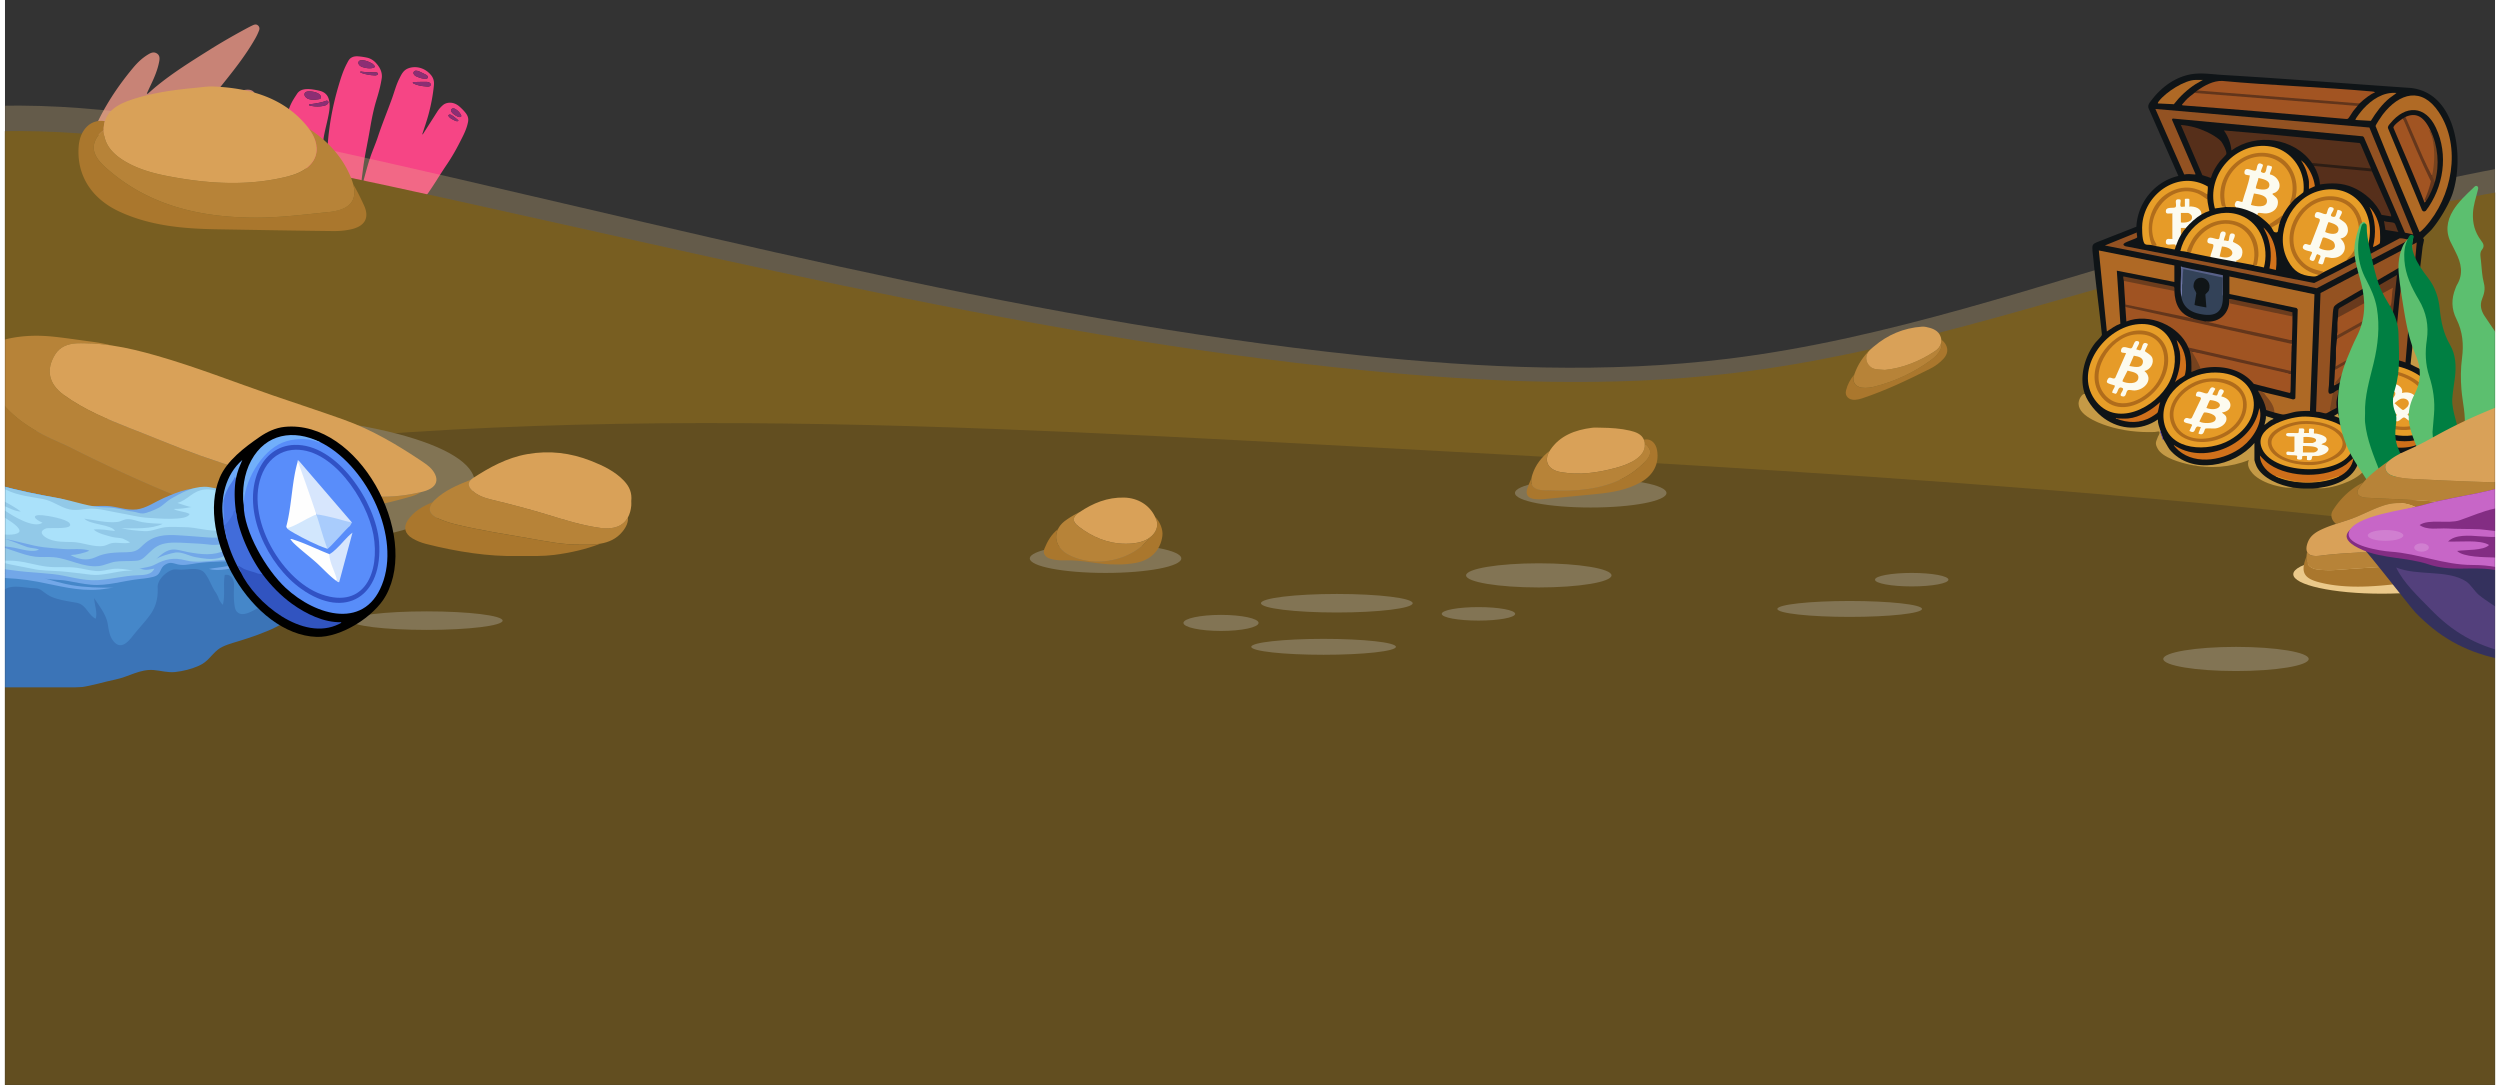
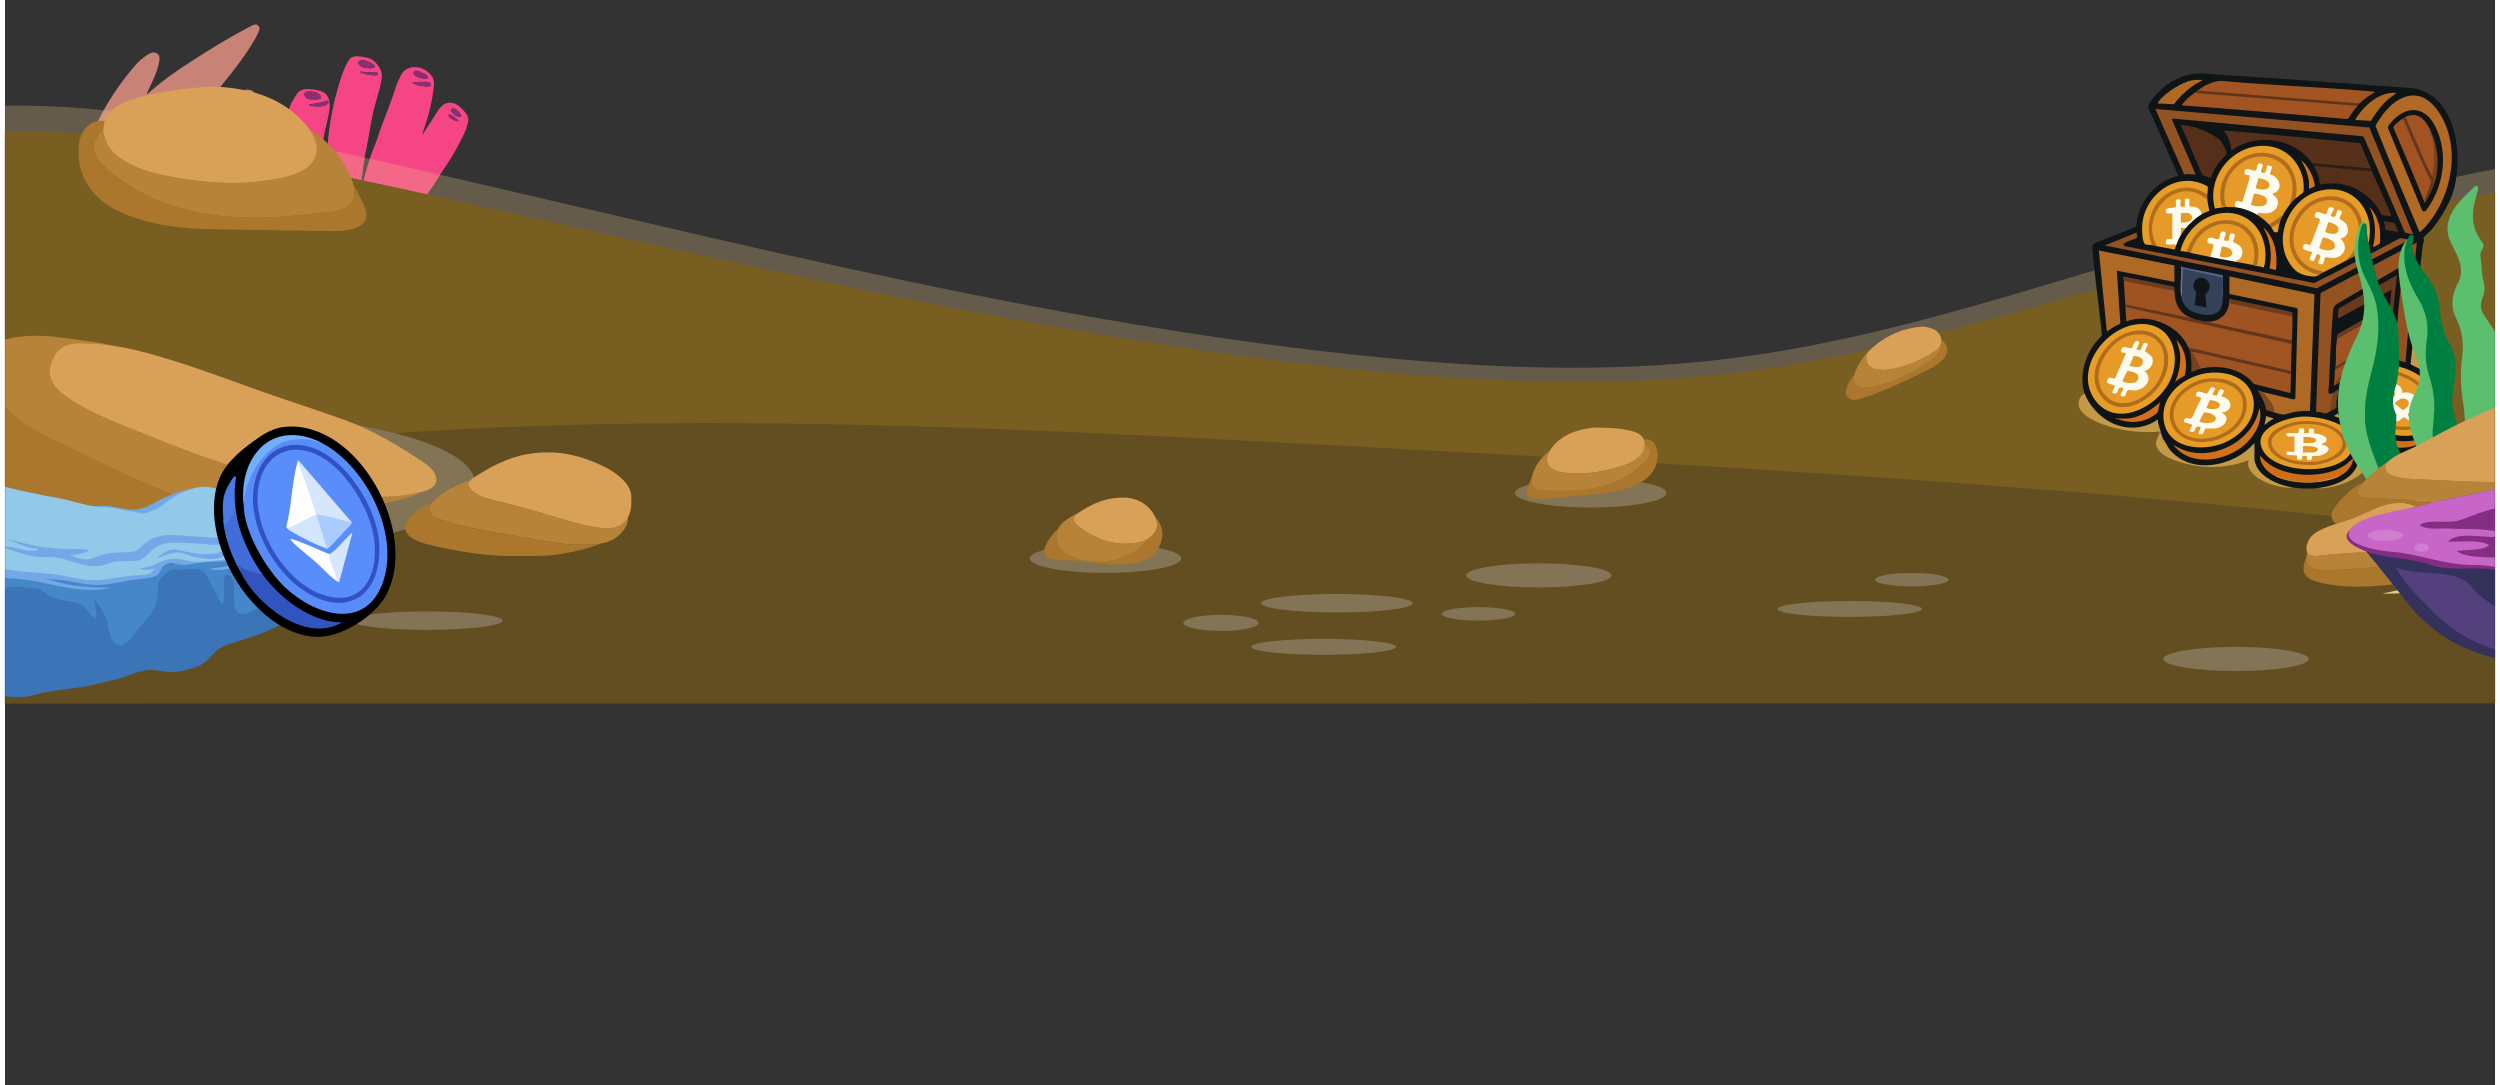
<svg xmlns="http://www.w3.org/2000/svg" width="1728" height="750" fill="none" viewBox="0 0 1728 753">
  <rect x="0" y="0" width="1728" height="753" fill="#333333" stroke="none" />
  <mask id="a" width="1728" height="753" x="0" y="0" maskUnits="userSpaceOnUse" style="mask-type:alpha">
    <path fill="#d9d9d9" d="M0 0h1728v753H0z" />
  </mask>
  <g mask="url(#a)">
    <path fill="#ffa08e" d="M98.965 65.173c2.153-1.865 4.246-3.769 6.46-5.558 11.357-9.288 23.892-17.072 36.366-24.914 8.817-5.538 17.878-10.715 27.102-15.645q1.402-.742 2.865-1.427c1.239-.59 2.539-1.047 3.758-.02 1.138.952 1.28 2.285.813 3.503a39 39 0 0 1-2.479 5.31c-7.273 12.885-16.7 24.4-26.025 35.991-3.291 4.073-6.562 8.146-9.65 12.467 3.007-1.885 6.237-3.331 9.325-4.987 5.709-3.064 11.601-5.767 18.041-7.29a12.7 12.7 0 0 1 2.925-.361c3.475-.038 5.567 2.055 5.201 5.329-.264 2.189-1.056 4.263-2.153 6.224-3.048 5.481-6.928 10.449-10.849 15.397-.853 1.066-1.686 2.151-2.296 3.579 1.605-.59 3.19-1.219 4.795-1.79 4.916-1.75 9.935-3.045 15.217-3.102 5.952-.057 8.289 2.38 7.456 7.86-.752 4.873-4.023 8.603-6.887 12.448-4.592 6.186-10.28 11.496-15.522 17.168-1.605 1.732-3.169 1.96-5.445 1.313-31.957-9.117-63.935-18.157-95.913-27.217-3.596-1.028-3.575-1.009-2.255-4.416 6.806-17.529 16.883-33.307 29.073-47.943 2.885-3.464 6.135-6.643 10.097-9.079 1.889-1.161 3.941-2.341 6.237-1.028 2.194 1.256 2.214 3.388 1.849 5.425-1.016 5.69-3.251 11.02-5.75 16.273-.975 2.036-1.91 4.092-2.864 6.147.162.114.325.21.487.324z" opacity=".73" />
    <path fill="#f64585" d="M362.722 166.903a11.4 11.4 0 0 0-2.071-2.508 13 13 0 0 0-2.883-1.957c-5.99-2.927-12.224-4.618-18.437-6.1a76 76 0 0 0-6.01-1.159c-4-.608-7.98-.874-11.899-.912-4.975-.057-10.031-.361-14.945-.152-10.03.437-19.939 1.159-30.092 1.216-.426 0-.873.152-1.421-.209.061-.437.426-.665.731-.95a113 113 0 0 0 10.843-11.078 137 137 0 0 0 6.802-8.702c1.645-2.28 3.188-4.637 4.711-6.993.446-.703.914-1.387 1.34-2.09a413 413 0 0 1 7.492-11.534c3.168-4.693 5.99-9.614 8.569-14.669 2.356-4.617 4.873-9.158 5.889-14.44.386-1.996.122-3.858-1.401-5.929-1.259-1.691-2.742-3.192-4.366-4.655-2.518-2.261-5.259-3.002-7.614-2.774-1.523.152-2.884.703-3.899 1.539-1.685 1.387-3.046 3.021-4.183 4.826-2.538 4.028-5.137 8.038-7.695 12.066-.772 1.216-1.564 2.432-2.336 3.648-.203-.342-.182-.532-.121-.703 1.523-4.58 3.106-9.12 4.345-13.814 1.665-6.308 2.904-12.788 3.574-19.438.243-2.356.04-4.826-1.97-7.316-.142-.17-.305-.342-.447-.513-4.365-4.92-10.761-6.023-15.533-4.104-3.391 1.368-4.67 4.351-6.092 7.202-2.193 4.389-3.411 9.215-5.096 13.851-3.188 8.836-6.782 17.482-9.726 26.431-1.645 4.978-3.797 9.71-5.442 14.688-2.315 6.974-4 14.213-6.132 21.262-.102.305 0 .761-.609.856.67-5.245 1.319-10.432 2.01-15.6 1.218-9.121 3.249-17.957 4.751-26.963 1.178-6.974 2.559-13.871 4.63-20.502 1.441-4.656 2.7-9.387 3.452-14.29.365-2.26-.041-4.503-1.137-6.707-.67-1.33-1.605-2.66-2.782-3.952-.345-.38-.691-.722-1.056-1.045-1.584-1.425-3.391-2.375-5.604-2.812-1.889-.38-3.736-.665-5.605-.817-3.248-.247-5.502.722-6.842 2.926-.427.703-.792 1.425-1.178 2.166-2.599 4.94-4.244 10.299-5.848 15.714-4.041 13.738-6.68 27.95-7.574 42.772-.203 3.306-.162 6.688-.243 10.355-.792-1.672-.914-3.021-1.28-4.37-1.34-4.807-1.786-9.443-.995-13.89.995-5.548 2.579-10.888 3.534-16.455.548-3.173.852-6.365-.224-9.843-.853-2.793-3.066-4.73-6.274-5.49-.061 0-.102-.039-.163-.039-1.604-.36-3.208-.684-4.792-.893-4.507-.589-8.507-.266-10.639 2.983-1.523 2.337-3.107 4.656-4.285 7.202-2.964 6.441-4.142 13.586-4.101 21.072.04 8.076 1.685 16.303 5.137 24.645 1.299 3.135 3.086 6.213 4.101 9.386 1.401 4.409 3.696 8.608 6.782 12.655 6.112 8.057 13.28 15.505 21.057 22.536 4.304 3.895 8.873 7.467 14.376 9.671q1.827.741 3.837 1.254c6.051 1.558 12.123 3.477 18.194 4.979 8.244 2.052 16.325 2.527 24.285 2.546h.162c8.508 0 16.853-.551 25.442-.304 7.128.209 14.194.247 20.976-.608 4.365-.532 9.015-.285 13.299-1.064 4.813-.855 8.772-2.547 10.194-6.841.121-.38.426-.703.649-1.045.813-1.254.813-2.66-.142-4.237zm-138.541-96.64c.609.665.142 1.216-.122 1.634-.487.627-1.056 1.045-1.787 1.254-3.127.912-6.498 1.026-10.173.247-.406-.076-.974-.114-1.096-.57-.163-.59.507-.456.893-.513 3.574-.456 7.066-1.026 10.295-2.128.589-.21 1.239-.703 1.969.076zm-15.229-6.46c1.827-.913 6.843-.153 8.914 1.367 1.807 1.33 1.949 3.401.101 3.648-1.969.267-3.939.647-6.172.172-.813-.171-1.604-.4-2.315-.912-1.949-1.35-2.193-3.459-.508-4.295zm36.305-20.123c-.06-1.273.914-1.976 2.823-1.881 2.396.114 4.65 1.178 6.782 2.299.487.437.914.779 1.259 1.178.812.893.629 1.425-.345 1.73-2.254.721-4.732.38-7.29-.343-1.949-.55-3.147-1.691-3.208-3.002zm13.26 8.132a2.63 2.63 0 0 1-1.645.514c-3.046-.096-6.132-.552-9.259-1.654-.406-.152-1.117-.247-1.015-.798.061-.418.67-.19 1.076-.133 2.822.38 5.563.38 8.305.456.548 0 1.096 0 1.644.038.427.038.873.171 1.097.608.223.418.081.703-.203.95zm25.036-1.596c.244-.836.934-1.235 2.03-1.14.752.076 1.503.323 2.234.665a83 83 0 0 1 4.163 2.033c.771.4 1.461.97 1.502 1.749.041.817-.711 1.064-1.462 1.102-2.477.114-4.914-.836-7.228-1.938-.955-.818-1.503-1.597-1.259-2.47zm11.675 9.273c-.426.38-1.035.627-1.807.589-2.883-.171-5.766-.456-8.69-1.596-.224-.095-.467-.171-.691-.285-.426-.228-1.015-.418-1.015-.912 0-.437.569-.361.954-.361l5.016-.114h3.411c.65 0 1.299.076 1.949.418 1.097.57 1.462 1.52.833 2.242zm14.782 16.113c.63-.532 1.544-.494 2.417 0 1.807 1.026 3.106 2.47 4 4.104.629 1.14-.122 1.767-1.482 1.463-.731-.17-1.747-.684-2.904-1.482-.853-.55-1.624-1.178-2.112-1.995-.487-.817-.548-1.558.081-2.09m.711 4.807c1.259.893 2.437 1.862 3.594 2.85.609.495.244.742-.223.837-.63.114-1.3-.115-1.929-.419-.934-.456-1.848-.95-2.417-1.235-1.705-1.197-2.375-2.223-1.827-2.66.893-.684 1.929.02 2.802.646zm45.098 91.035c-.752 1.121-1.746 2.052-2.945 2.793-.69.437-1.502.684-2.517.057-1.036-.646-1.32-1.52-1.219-2.356.183-1.558.874-2.869 1.787-4.047.467-.627.995-1.216 1.787-1.577s1.685-.418 2.619.152c.995.608 1.401 1.444 1.381 2.356 0 1.007-.365 1.862-.893 2.641z" />
    <path fill="#8c2e74" d="M209.459 68.097c.731.513 1.503.74 2.315.912 2.234.475 4.224.095 6.173-.171 1.848-.266 1.705-2.337-.102-3.649-2.071-1.52-7.086-2.28-8.914-1.368-1.685.836-1.421 2.945.508 4.295zM355.332 166.466c-.935-.57-1.828-.513-2.62-.152s-1.299.95-1.787 1.577c-.934 1.178-1.624 2.489-1.787 4.047-.101.855.183 1.73 1.219 2.357 1.015.627 1.827.38 2.518-.057 1.198-.76 2.193-1.673 2.944-2.794.528-.779.873-1.634.893-2.641 0-.893-.386-1.748-1.38-2.356zM255.776 47.025c.974-.323 1.157-.836.345-1.73-.345-.398-.792-.74-1.259-1.177-2.132-1.14-4.386-2.185-6.782-2.3-1.888-.094-2.883.609-2.822 1.882.081 1.31 1.258 2.45 3.208 3.002 2.558.722 5.056 1.064 7.289.342zM292.02 54.644c.751-.038 1.502-.285 1.462-1.102-.041-.78-.711-1.35-1.503-1.748a167 167 0 0 0-4.162-2.034c-.731-.342-1.483-.589-2.234-.665-1.096-.095-1.787.304-2.031 1.14-.263.874.305 1.654 1.259 2.47 2.295 1.103 4.731 2.053 7.229 1.939zM294.396 57.246c-.65-.342-1.299-.399-1.949-.418a102 102 0 0 0-3.411 0 218 218 0 0 0-5.016.114c-.386 0-.934-.076-.954.361 0 .494.568.684 1.015.912.224.114.447.19.691.285 2.923 1.121 5.827 1.425 8.69 1.596.751.038 1.381-.19 1.807-.589.63-.722.244-1.69-.832-2.242zM211.023 72.827c.122.456.711.494 1.097.57 3.654.78 7.045.665 10.172-.247.731-.209 1.3-.627 1.787-1.254.244-.418.731-.969.122-1.634-.731-.78-1.381-.285-1.969-.076-3.229 1.102-6.721 1.672-10.295 2.128-.386.057-1.076-.095-.894.513zM309.929 77.692c.487.817 1.259 1.444 2.112 1.995 1.157.799 2.193 1.312 2.903 1.483 1.361.303 2.112-.323 1.483-1.464-.894-1.615-2.193-3.078-4-4.104-.894-.494-1.787-.55-2.417 0-.629.532-.568 1.273-.081 2.09M257.623 50.273c-.548-.038-1.096-.038-1.645-.038-2.741-.057-5.482-.076-8.304-.456-.407-.057-.995-.304-1.077.133-.081.551.61.646 1.016.798 3.106 1.102 6.193 1.559 9.259 1.654.65 0 1.198-.19 1.644-.514.264-.247.407-.532.204-.95-.224-.437-.671-.57-1.097-.608zM309.747 82.423c.548.285 1.482.798 2.416 1.235.629.304 1.299.532 1.929.418.487-.095.832-.323.223-.836-1.177-.97-2.355-1.957-3.594-2.85-.873-.627-1.908-1.33-2.802-.646-.548.437.102 1.463 1.828 2.66z" />
    <path fill="#ebc98a" d="M-4.48 73.4c76.398-1.68 152.052 13.517 226.603 29.913 238.482 52.407 474.963 117.85 717.986 143.273 85.151 8.907 171.341 12.82 256.311 2.305 110.72-13.708 216.52-51.543 323.71-82.007 130.52-37.115 264.21-63.523 399.2-78.91l-.15 399.953c-641.03.024-1282.048.048-1923.07.096-4.439-137.967-.719-276.559-.59-414.598z" opacity=".27" />
    <path fill="#785e21" d="M-4.48 91.046c76.527-1.609 152.284 12.94 226.963 28.64C461.35 169.86 698.19 232.518 941.597 256.837c85.273 8.523 171.623 12.268 256.693 2.209 110.88-13.132 216.86-49.334 324.2-78.503 130.73-35.53 264.62-60.833 399.82-75.549-.05 127.644-.11 255.265-.16 382.909l-1926.065.072c-4.464-132.11-.719-264.771-.59-396.953z" />
    <path fill="#ecdfc1" d="M-3.71 350.632c301.771-54.28 613.316-39.635 920.833-24.727 335.787 16.252 672.377 32.601 1004.077 81.311 0 26.888 0 53.775-.02 80.663H-4.044c-1.308-45.757.334-91.466.334-137.223z" />
    <path fill="#624e20" d="M-3.71 336.108c301.771-60.017 613.316-43.813 920.833-27.344C1252.91 326.745 1589.5 344.798 1921.2 398.67c0 29.72 0 59.465-.02 89.185H-4.044c-1.308-50.606.334-101.141.334-151.747" />
    <path fill="#827454" d="M142.5 383c101.344 0 183.5-21.49 183.5-48s-82.156-48-183.5-48S-41 308.49-41 335s82.156 48 183.5 48" />
    <path fill="#ebc98a" d="M1779.5 398c85.33 0 154.5-13.208 154.5-29.5s-69.17-29.5-154.5-29.5-154.5 13.208-154.5 29.5 69.17 29.5 154.5 29.5" />
-     <path fill="#ebc98a" d="M1649.5 412c33.97 0 61.5-6.044 61.5-13.5s-27.53-13.5-61.5-13.5-61.5 6.044-61.5 13.5 27.53 13.5 61.5 13.5" />
+     <path fill="#ebc98a" d="M1649.5 412c33.97 0 61.5-6.044 61.5-13.5" />
    <path fill="#aa772d" d="M218.644 355.26c-8.169.238-16.32.612-24.488 1.071-29.226 1.63-56.727-4.315-83.321-15.492-22.092-9.275-43.711-19.366-65.004-30.084-6.898-3.466-14.196-6.218-20.967-9.938-9.475-5.198-18.17-11.262-25.196-19.263-.78-.9-1.76-1.631-2.668-2.446v77.817c8.622 2.293 17.481 2.514 26.321 2.65 10.111.136 20.186.748 30.26 1.512 22.855 1.75 45.71 3.771 68.672 2.922 27.556-1.019 55.075-2.48 82.613-3.958 5.609-.306 11.418-.119 16.7-2.565 1.961-.918 4.03-1.359 6.172-1.733 5.137-.883 10.256-1.733 15.375-2.684-8.059 1.172-16.21 1.92-24.451 2.158z" />
    <path fill="#b78338" d="M-.332 281.571c7.025 8.001 15.72 14.065 25.196 19.263 6.771 3.72 14.068 6.472 20.967 9.937 21.31 10.719 42.93 20.81 65.004 30.084 26.594 11.178 54.095 17.106 83.321 15.492 8.15-.458 16.319-.832 24.488-1.07 8.241-.237 16.391-.985 24.451-2.157 13.197-1.92 26.158-4.943 38.992-8.663a26.6 26.6 0 0 0 6.571-2.905c-1.398.323-2.813.577-4.211.883-19.623 4.128-39.083 2.09-58.433-1.58-40.88-7.763-80.344-19.738-118.519-35.451-14.54-5.98-29.444-11.229-43.639-17.956-8.096-3.839-15.902-8.204-23.108-13.436-10.438-7.593-12.544-17.48-5.827-28.148 3.23-5.147 8.513-7.117 14.576-7.576 2.142-.153 4.32-.017 6.463-.017 6.19.068 12.289.646 18.334 1.529-4.466-1.087-8.968-2.005-13.578-2.616-8.877-1.172-17.717-2.531-26.63-3.499-12.526-1.342-24.924-.85-37.068 2.718v42.739c.89.815 1.87 1.546 2.669 2.446z" />
    <path fill="#d9a158" d="M49.479 238.254c-6.063.441-11.327 2.429-14.577 7.576-6.698 10.668-4.61 20.554 5.827 28.147 7.207 5.232 15.013 9.598 23.109 13.437 14.195 6.727 29.098 11.959 43.639 17.955 38.175 15.713 77.638 27.689 118.518 35.452 19.351 3.669 38.81 5.708 58.433 1.58 1.398-.289 2.814-.561 4.212-.883 2.342-.544 4.647-1.224 6.716-2.464 4.012-2.378 5.047-5.86 3.104-9.937-1.742-3.652-4.901-6.166-8.205-8.375-17.372-11.67-35.325-22.456-55.438-29.625-16.119-5.741-32.42-11.058-48.631-16.63-26.956-9.292-53.441-19.79-80.942-27.655-10.238-2.922-20.53-5.521-31.023-7.066-6.027-.901-12.144-1.461-18.334-1.529-2.16 0-4.32-.136-6.462.017z" />
    <path fill="#827454" d="M816.327 387.532c0 5.545-23.525 10.058-52.565 10.058-29.041 0-52.566-4.489-52.566-10.058 0-5.57 23.525-10.059 52.566-10.059 29.04 0 52.565 4.489 52.565 10.059M1153.01 342.135c0 5.546-23.52 10.059-52.56 10.059s-52.57-4.489-52.57-10.059 23.53-10.059 52.57-10.059 52.56 4.489 52.56 10.059" />
    <path fill="#aa772d" d="M400.224 377.955c-12.362.289-24.342-2.225-36.378-4.315-16.845-2.921-33.745-5.554-50.337-9.546-4.411-1.07-8.677-2.463-12.797-4.247-6.263-2.735-7.624-6.812-3.794-11.398-6.916 2.786-13.252 6.387-17.463 12.723-3.159 4.773-1.87 9.326 3.177 12.367 2.977 1.783 6.226 3.074 9.639 3.94 21.692 5.521 43.729 8.817 63.153 8.358 10.619.034 18.116.221 25.577-.73 11.127-1.427 21.946-3.839 32.257-7.814-2.342.39-4.756.594-7.243.645-1.924.034-3.866 0-5.791 0z" />
    <path fill="#b78338" d="M413.584 366.42c-12.906-1.682-25.141-5.589-37.43-9.343-12.526-3.822-25.196-7.135-37.939-10.209-5.21-1.257-10.275-2.871-14.123-6.625-2.632-2.565-2.959-5.147-.763-7.305-.09.034-.181.051-.272.085-9.058 3.568-17.935 7.305-24.887 14.015-.472.458-.89.917-1.271 1.376-3.83 4.603-2.487 8.68 3.794 11.398 4.121 1.8 8.387 3.193 12.798 4.247 16.609 3.992 33.509 6.624 50.337 9.546 12.035 2.09 24.016 4.604 36.378 4.315 1.924 0 3.866.034 5.79 0 2.487-.051 4.92-.238 7.243-.646 5.827-.985 11.055-3.295 15.122-8.17 2.904-3.483 4.247-6.795 3.975-10.142-3.249 6.031-9.712 8.613-18.77 7.424z" />
    <path fill="#d9a158" d="M429.632 333.704c-6.317-6.608-14.323-10.481-22.909-13.862-14.322-5.605-28.79-7.423-44.22-4.705-14.304 2.531-26.212 9.19-37.83 16.698-.544.357-.98.714-1.361 1.104-2.197 2.158-1.87 4.757.762 7.305 3.849 3.737 8.913 5.368 14.123 6.625 12.761 3.057 25.414 6.387 37.939 10.209 12.289 3.754 24.542 7.644 37.431 9.343 9.058 1.189 15.502-1.393 18.77-7.424 1.216-2.242 1.996-4.926 2.287-8.103.109-1.155 0-2.327 0-3.193.599-5.589-1.216-10.005-5.01-13.98z" />
    <path fill="#aa772d" d="M1138.62 304.924c-.46.024-.9.096-1.31.216.23.6.44 1.224.54 1.921.05.336.05.624.08.936.85.48 1.67 1.176 2.39 2.113 2.74 3.577.94 6.866-1.75 9.77-12.34 13.324-28.73 18.702-46.79 20.214-7.8.648-15.7.288-23.55.12-6.96-.144-9.83-2.833-8.93-8.306-1.1 2.328-2 4.729-2.85 7.13-1.44 4.153.41 6.722 5.03 7.322 1.9.24 3.85.24 5.75.072 12.41-1.152 24.86-2.377 37.27-3.601 10.75-1.056 21.29-2.857 30.74-8.186 8.77-4.946 12.82-12.964 11.26-22.111-.82-4.849-4-7.898-7.88-7.61" />
    <path fill="#b78338" d="M1068.25 340.238c7.85.168 15.75.528 23.55-.12 18.06-1.512 34.46-6.89 46.8-20.214 2.66-2.904 4.49-6.169 1.74-9.77-.72-.937-1.54-1.633-2.38-2.113.41 4.729-2.34 8.138-6.34 10.875-4.08 2.785-8.72 4.417-13.5 5.738-12.57 3.457-25.37 5.257-38.43 3.001-8.87-1.537-12.13-7.635-7.74-14.765-5.57 4.346-9.8 9.675-11.98 16.469-.31.936-.52 1.801-.65 2.617-.89 5.473 1.98 8.162 8.93 8.306z" />
    <path fill="#d9a158" d="M1079.69 327.611c13.06 2.28 25.84.456 38.43-3.001 4.78-1.321 9.44-2.953 13.5-5.738 4-2.737 6.72-6.146 6.33-10.875-.02-.312 0-.624-.07-.936-.13-.696-.31-1.345-.54-1.921-1.57-3.865-5.57-5.353-9.7-6.314-6.54-1.536-13.29-1.92-20.01-2.016-2.08 0-4.21-.216-6.23.048-11.88 1.488-22.45 5.521-29.04 15.412-.13.192-.23.384-.36.6-4.39 7.13-1.16 13.228 7.75 14.765z" />
    <path fill="#aa772d" d="M66.518 83.891c1.026 0 1.95.072 2.822.216a20.8 20.8 0 0 0-.796 4.225c-.05.697 0 1.345 0 2.041-1.744 1.176-3.335 2.785-4.694 4.945-5.182 8.163-.642 14.885 5.67 20.598 29.066 26.384 65.238 35.026 104.233 35.122 16.829.048 33.684-2.112 50.461-3.841 14.854-1.536 20.498-7.778 17.445-19.349 2.797 4.777 5.259 9.746 7.543 14.788 3.925 8.618.461 14.476-9.287 16.565-4.002.864-8.21 1.2-12.314 1.152-26.835-.312-53.669-.768-80.529-1.224-23.217-.384-46.152-2.377-67.42-12.172-19.753-9.074-30.04-25.543-28.501-45.373.82-10.539 6.978-17.62 15.367-17.693" />
    <path fill="#b78338" d="M224.214 147.197c-16.778 1.729-33.632 3.889-50.462 3.841-38.994-.096-75.14-8.738-104.233-35.122-6.31-5.737-10.852-12.435-5.67-20.598 1.36-2.16 2.95-3.769 4.695-4.945.077 10.179 6.62 16.997 15.726 22.182 9.261 5.282 19.575 7.947 30.067 9.939 27.63 5.21 55.362 6.842 82.863-.288 18.728-4.849 24.449-18.437 13.623-32.961 12.776 8.306 22.935 19.013 28.938 33.177a43 43 0 0 1 1.898 5.474c3.027 11.571-2.591 17.837-17.445 19.349z" />
    <path fill="#d9a158" d="M197.2 122.182c-27.501 7.13-55.233 5.497-82.863.288-10.492-1.969-20.78-4.657-30.067-9.939-9.107-5.185-15.623-12.003-15.725-22.182 0-.672-.078-1.32 0-2.04a20.8 20.8 0 0 1 .795-4.226c2.59-8.546 10.852-12.436 19.497-15.244 13.699-4.442 28.04-6.434 42.458-7.803 4.464-.36 8.953-1.2 13.366-1.008 25.731 1.105 49.153 7.922 65.29 27.944.333.408.59.792.872 1.2 10.8 14.525 5.105 28.113-13.623 32.962z" />
    <path fill="#aa772d" d="M798.164 358.699c.334.696.667 1.392.95 2.136 1.59 4.562-.488 9.483-5.157 12.604-.256.36-.539.744-.821 1.104-12.16 14.957-37.814 19.758-55.208 10.299-7.67-4.153-10.21-11.379-7.209-17.597-4.463 3.457-7.285 8.259-9.389 13.516-1.283 3.193.462 5.906 4.13 7.01 2.925.864 5.952 1.176 9.031 1.08 6.593-.24 13.109.481 19.625 1.417 5.695.816 11.416 1.584 17.24 1.392 4.181.192 8.312-.216 12.442-.864 10.954-1.705 18.086-8.595 19.395-18.917.564-4.394-1.668-9.819-5.029-13.18" />
    <path fill="#b78338" d="M737.928 384.842c17.394 9.459 43.048 4.657 55.208-10.299.308-.36.564-.744.821-1.104-.359.24-.693.504-1.077.72-3.874 2.185-9.005 3.241-15.29 3.193-12.468-.096-23.038-4.753-32.479-11.931-4.643-3.529-4.515-6.482.36-9.795a3 3 0 0 1 .384-.24c-3.437 1.584-6.695 3.529-9.8 5.761-2.514 1.801-4.284 3.913-5.336 6.146-3.001 6.242-.461 13.444 7.209 17.597z" />
    <path fill="#d9a158" d="M745.086 365.397c9.415 7.202 20.01 11.859 32.478 11.931 6.285.048 11.416-1.008 15.29-3.193.385-.216.718-.48 1.077-.72 4.67-3.121 6.747-8.042 5.157-12.604-.257-.744-.616-1.44-.949-2.136-3.771-8.067-11.827-13.156-21.524-13.372-11.622-.264-21.627 3.889-30.785 10.035-.129.096-.257.168-.385.24-4.874 3.313-5.003 6.266-.359 9.795z" />
    <path fill="#aa772d" d="M1343.78 235.736c.08.745 0 1.465-.13 2.137.46 1.392.33 2.929-.44 4.513-1.46 3.073-3.9 5.474-6.72 7.538-11.93 8.691-25.19 14.861-39.76 18.534-1.98.504-4.11.744-6.16.72-6.18 0-9.13-3.697-7.31-9.123-2.69 3.145-4.62 6.77-5.64 10.923-.98 3.938 1.95 6.722 6.31 6.482 1.56-.096 3.18-.48 4.67-.96 16.52-5.474 32.09-12.94 47.48-20.67 3.52-1.776 6.72-4.129 9.32-7.034 2.53-2.857 3.36-6.194 1.43-9.651-.79-1.392-1.79-2.568-3.05-3.361z" />
    <path fill="#b78338" d="M1290.6 269.178c2.05 0 4.18-.24 6.15-.72 14.58-3.649 27.87-9.843 39.77-18.534 2.82-2.04 5.23-4.441 6.72-7.538.74-1.584.87-3.097.44-4.513-.47 2.329-2.03 4.273-4.13 5.69-10.75 7.178-22.61 11.883-34.87 13.155-4.31-.408-7.85.048-10.47-2.496-3.25-3.145-3.48-7.971.11-11.404.9-.84 1.82-1.632 2.74-2.424-.74.456-1.43 1.056-2.08 1.68-5.38 5.09-9.33 11.067-11.64 17.885v.072c-1.82 5.426 1.15 9.123 7.31 9.123z" />
    <path fill="#d9a158" d="M1294.16 254.222c2.65 2.544 6.16 2.088 10.47 2.496 12.29-1.272 24.14-5.977 34.86-13.155 2.13-1.417 3.67-3.361 4.13-5.69.13-.672.18-1.392.13-2.137-.02-.408-.1-.792-.2-1.224-.93-3.697-3.82-5.858-7.54-6.914-1.83-.528-3.8-1.032-5.65-.912-12.95.912-23.98 5.762-33.35 13.708-.92.792-1.85 1.56-2.74 2.424-3.6 3.409-3.36 8.235-.11 11.404" />
    <path fill="#827454" d="M976.897 418.619c0 3.553-23.576 6.434-52.642 6.434s-52.643-2.881-52.643-6.434 23.577-6.433 52.643-6.433 52.642 2.88 52.642 6.433M292.699 437.129c29.074 0 52.643-2.88 52.643-6.433s-23.569-6.434-52.643-6.434c-29.073 0-52.642 2.88-52.642 6.434 0 3.553 23.569 6.433 52.642 6.433M1022.54 430.671c14.07 0 25.47-2.096 25.47-4.681s-11.4-4.681-25.47-4.681-25.478 2.095-25.478 4.681 11.408 4.681 25.478 4.681M1323.2 406.953c14.07 0 25.48-2.096 25.48-4.682 0-2.585-11.41-4.681-25.48-4.681s-25.47 2.096-25.47 4.681 11.4 4.682 25.47 4.682M869.945 432.281c0 3.072-11.673 5.569-26.065 5.569s-26.065-2.497-26.065-5.569 11.673-5.57 26.065-5.57 26.065 2.497 26.065 5.57M915.07 454.391c27.714 0 50.18-2.472 50.18-5.522 0-3.049-22.466-5.521-50.18-5.521s-50.179 2.472-50.179 5.521 22.466 5.522 50.179 5.522M1330.34 422.582c0 3.049-22.48 5.522-50.18 5.522-27.71 0-50.18-2.473-50.18-5.522s22.47-5.521 50.18-5.521c27.7 0 50.18 2.472 50.18 5.521M1114.87 399.294c0 4.634-22.58 8.379-50.47 8.379-27.88 0-50.46-3.745-50.46-8.379s22.58-8.378 50.46-8.378c27.89 0 50.47 3.745 50.47 8.378M1548.24 465.673c27.87 0 50.46-3.751 50.46-8.379 0-4.627-22.59-8.378-50.46-8.378s-50.46 3.751-50.46 8.378 22.59 8.379 50.46 8.379" />
    <path fill="#3b74b7" d="M187.078 358.835c1.641.497 3.276 1.1 4.916 1.821 5.482 2.412 9.285 5.942 15.848 5.587 3.878-.211 7.713-1.995 11.634-2.007 4.537-.019 7.377 2.964 11.504 3.834 3.828.815 8.414-.857 9.813 3.468 1.205 3.717-3.189 6.967-4.438 10.211-1.199 3.101-.497 7.247-1.093 10.435-.597 3.213-.802 7.743-2.704 10.708-2.187 3.405-7.215 5.879-10.627 8.253-5.941 4.145-10.801 9.055-16.531 13.368-5.072 3.816-11.143 7.569-16.998 10.49-8.359 4.177-17.588 7.265-26.661 10.062-4.518 1.392-10.435 2.896-14.039 5.792-4.823 3.86-6.818 8.359-13.169 11.168-4.885 2.163-10.839 3.779-16.569 4.351-5.158.509-9.683-.982-14.835-1.399-9.415-.764-17.277 4.692-26.4 6.569-8.24 1.691-16.071 4.282-24.585 5.451-11.734 1.609-21.08 2.311-32.255 5.357-22.485 6.109-44.342-8.322-64.08-15.742-14.624-5.494-29.993-4.997-44.79-8.222-5.656-1.231-11.33-3.102-16.668-4.245-4.525-.97-8.117-2.393-10.565-5.357-3.089-3.729-3.002-8.906-4.115-13.312-1.274-5.053-4.083-9.472-7.035-13.99-2.504-3.834-6.37-8.185-6.388-12.752-.019-4.438 1.05-7.402-.74-11.976-1.784-4.58-5.338-6.339-4.332-10.876 2.107-9.546 7.557-16.451 17.091-21.714 5.32-2.94 12.038-1.734 18.091-1.511 14.474.535 29.073-1.1 40.564-9.589 7.83-5.786 13.393-12.809 22.84-17.06 11.9-5.35 23.31-3.082 35.38.454 9.869 2.89 19.993 5.115 30.166 7.085 8.744 1.697 15.55 3.922 23.71 6.768 5.015 1.746 9.657 4.412 14.803 6.01 12.361 3.84 24.803 4.636 37.836 5.127 12.243.46 24.865 2.43 37.077.714 8.589-1.211 16.021-4.4 24.809-5.058 8.253-.616 15.916-.566 23.535 1.746z" />
    <path fill="#4587c9" d="M187.079 358.835a44 44 0 0 1 4.916 1.821c5.481 2.411 9.284 5.941 15.847 5.587 3.878-.211 7.713-1.995 11.634-2.007 4.537-.019 7.377 2.964 11.504 3.834 3.828.814 8.415-.857 9.813 3.468 1.206 3.716-3.188 6.967-4.438 10.205-1.559 4.027-.111 8.508-1.808 12.429-.926 2.138-2.212 2.43-3.847 3.984-1.554 1.479-2.144 3.555-3.878 4.928-3.418 2.71-7.414 4.537-11.031 6.93-3.891 2.566-7.309 5.512-11.79 7.377-3.337 1.385-2.939 1.503-4.53-.659-5.401-7.334-5.612-12.939-2.007-20.646 1.696 2.666 1.783 6.402 3.057 9.291.006-3.791 2.977-6.308 3.586-9.763.298-1.659-.137-3.729.323-5.37 1.237-4.381 7.191-4.045 11.156-5.413-1.28-2.206-9.938-1.603-12.622-2.032-7.868-1.255-12.803-2.268-16.625 4.493-3.232 5.718-5.587 13.431-5.214 19.813.261 4.568 1.697 10.963-3.81 13.853-3.927 2.057-10.664 6.761-14.791 4.711-2.591-1.287-2.902-3.499-3.244-5.817-.702-4.804-.435-9.422-.329-14.189.062-2.908-1.827-7.663-6.433-6.625-1.218 6.712.355 13.648-1.261 20.41-.212.882-2.635-3.22-2.691-3.381-.796-2.107-1.181-3.188-2.505-5.158-2.796-4.164-4.182-8.912-7.246-12.964-3.524-4.649-10.808-2.673-16.618-2.617-1.666.019-4.307-.441-5.842.056-5.177 1.69-10.646 7.315-10.41 12.137.354 7.16-1.013 13.474-5.562 19.62-3.742 5.059-8.21 9.683-12.088 14.642-3.033 3.872-7.65 8.801-12.355 3.922-3.368-3.499-3.897-8.241-4.605-12.548-1.094-6.693-5.618-12.131-9.446-18.066.105 4.077 2.535 10.745.988 14.282-5.594-3.071-6.57-9.932-13.3-11.1-4.972-.864-9.41-1.504-14.294-2.983-4.201-1.274-6.345-2.921-9.558-5.32-2.654-1.982-4.22-1.628-7.501-1.889-7.868-.628-16.47-3.058-21.137 3.698-3.443 4.984-5.301 11.54-6.556 17.196-7.359 1.423-20.024-4.798-23.79-10.205-1.542-2.212-2.704-5.972-5.345-7.277 5.22 1.131 12.1.665 17.426.335-3.288-1.137-7.259-1.106-10.683-2.2-8.372-2.678-17.687-5.114-26.593-5.978-12.386-1.206-30.316 5.195-39.147-5.855 4.45 1.2 8.993 1.107 13.641 1.1 5.606 0 12.163 1.305 17.451-.671-1.348-1.28-4.443-2.529-6.258-3.418-4.17-2.038-7.687-.951-12.28-1.566-9.347-1.255-19.185.311-28.234-1.318-6.631-1.193-16.307.591-21.397-4.101-8.365-7.713 5.978-19.844 12.939-23.691 5.32-2.94 12.038-1.734 18.091-1.51 14.474.534 29.073-1.1 40.564-9.59 7.83-5.786 13.393-12.808 22.84-17.059 11.9-5.351 23.31-3.083 35.38.454 9.869 2.889 19.993 5.114 30.166 7.084 8.744 1.697 15.55 3.922 23.71 6.768 5.015 1.747 9.657 4.413 14.803 6.01 12.361 3.841 24.803 4.636 37.836 5.127 12.243.46 24.865 2.43 37.077.715 8.589-1.212 16.021-4.4 24.809-5.059 8.253-.615 15.916-.566 23.535 1.746z" />
    <path fill="#72a7e8" d="M191.199 349.824c5.45-.019 11.951-1.442 15.761 2.821 1.821 2.039 1 3.94 3.611 5.084 2.106.926 6.873.491 9.415.851 6.619.933 10.298 2.946 11.851 8.782 2.188-.354 6.669.988 7.564 2.89 1.299 2.765-2.996 5.5-4.45 7.787-1.429 2.243-2.691 5.102-2.529 7.669-.174-2.871-1.424-6.035.08-8.769-5.742 1.647-12.473 4.785-18.513 5.102-8.297.435-19.62-4.692-27.196-1.025-7.445 3.61-13.443 9.241-21.826 11.572-6.625 1.839-16.762 4.151-23.411 2.218 3.99-.746 8.091-1.038 12.205-1.846 4.438-.87 7.676-2.218 11.777-3.586-10.552.181-22.323.106-32.814 1.567-4.213.59-8.588 1.665-12.597.776-3.536-.783-5.27-2.094-9.024.168-3.312 1.995-2.865 5.681-5.823 7.47-2.498 1.517-8.688 2.126-11.82 2.449-11.056 1.125-22.554 5.015-33.69 3.984-5.73-.529-11.324-1.772-16.948-2.778-4.879-.87-11.094-.454-15.686-1.709 5.612 1.535 12.64 3.654 19.054 4.76 9.583 1.647 19.52 1.827 29.334 1.796-2.511.087-6.818.995-9.938 1.262-15.282 1.305-28.32-2.704-42.919-5.426-10.012-1.864-19.508-2.691-29.78-2.691-11.032 0-20.043-.36-30.341-3.362 3.722-1.274 12.23.18 16.432.385 6.948.342 14.312.69 21.285.23-4.55-3.324-12.374-3.791-17.985-3.225-8.136.82-15.941-1.044-24.194-.932-8.154.112-17.278-1.566-25.338-3.636-4.021-1.032-7.445-5.028-11.945-4.711-2.33.162-4.015 1.629-6.19 2.2-2.815.734-6.426.746-9.31.33-5.779-.833-11.354-2.405-16.904-3.972-3.847-1.087-11.503-2.498-14.269-4.953 2.753 2.443 5.705 4.997 8.937 6.992-4.636-1.883-10.254-3.17-13.996-6.327-5.002-4.213-2.79-7.507.92-11.659 2.374-2.653 4.102-6.817 7.004-8.986 4.307-3.226 14.394-3.723 19.807-4.469 5.91-.807 8.775-4.474 14.685-6.283 6.805-2.082 14.275.149 20.894-1.901 5.183-1.604 8.695-6.439 13.33-8.968 4.426-2.418 9.72-2.996 14.73-4.382 11.572-3.188 23.374-.261 34.703 3.064 13.722 4.021 27.991 6.774 42.161 9.304 5.606 1 9.527 3.983 14.971 4.984 6.072 1.119 12.368.124 18.508.398 7.016.31 13.269 3.2 20.54 2.399 6.556-.721 12.995-5.327 18.737-7.868 11.361-5.041 19.44-7.887 32.727-6.992 10.528.702 17.42 6.706 27.277 8.9 6.581 1.46 13.368 2.026 20.142 2.249.323.013.646.013.976.013z" />
    <path fill="#92c9e8" d="M191.112 349.457c4.785.323 9.552 1.019 12.69 3.579 4.643 3.773-4.12 7.178-8.116 8.303-8.216 2.312-18.079-.422-26.519 2.256-4.257 1.355-4.188 3.655-6.475 6.196-2.157 2.406-5.587 2.306-9.074 2.791-9.378 1.305-17.159-.137-26.655-.684-8.837-.503-17.793-1.833-25.648 2.312-3.077 1.628-4.842 3.418-7.228 5.674-2.648 2.505-5.133 3.238-9.57 3.338-7.813.186-14.587.118-21.678 3.455-5.817 2.741-11.926 1.547-17.34-1.504 3.91-.068 9.758-1.411 13.07-3.039-4.648-1.84-12.578-.696-17.662-1.119-4.71-.391-9.353-.665-14.027-1.249-9.67-1.218-18.681-4.636-28.227-5.904 5.792 1.032 11.218 3.934 16.699 5.749 2.648.876 5.749.69 8.235 1.709-3.922 2.479-12.797-.348-16.91-1.181-4.016-.814-8.434-1.019-12.56-1.212 9.272 1.541 17.475 6.215 26.81 7.402 4.108.528 8.738-.025 12.939.36 10.615.976 20.154 7.209 31.03 6.172 3.89-.373 7.657-2.461 11.622-3.058 3.79-.572 7.489-.317 11.273-.491 4.86-.224 6.066-.019 9.521-3.12 3.686-3.306 6.544-7.06 11.883-8.601 5.171-1.492 10.938-1.063 16.295-.802 5.767.286 11.342.51 17.066 1.218 9.515 1.175 20.664-5.257 29.495-7.47 5.699-1.435 11.566-1.516 17.327-2.573 7.6-1.392 12.597-2.989 18.532-7.165 4.058-2.847 9.26-3.164 13.996-1.927 10.043 2.616 8.166 8.309 1.168 12.914-7.532 4.954-22.746 1.156-32.143 2.064-13.162 1.261-25.704 2.169-37.456 7.818-8.713 4.182-16.979 3.151-26.313 1.498-3.592-.641-8.328-2.343-11.933-1.666-4.126.783-7.681 3.971-10.372 6.569 1.802-1.734 10.888-4.363 13.61-4.655 4.599-.491 9.111 2.337 13.468 3.163 5.214.989 10.826 1.952 16.121.796 5.96-1.299 9.751-5.923 15.723-6.973 6.414-1.125 13.008-2.523 19.521-3.654 7.109-1.231 14.89-1.007 22.05-.23 3.735.404 7.743 1.933 11.596 1.243 5.426-.964 10.423-5.494 14.792-8.129 2.05-1.237 3.915-2.977 6.395-1.125 2.709 2.014.702 2.629-1.486 3.704-4.779 2.355-9.8 4.984-15.039 6.525-6.364 1.871-12.262 2.754-18.545.591-12.411-4.276-27.016 1.709-38.084 6.55-5.053 2.213-11.317 2.362-17.147 2.921-6.749.646-15.829 1.821-22.373.081-8.415-2.237-14.344-.87-21.559 2.977-3.518 1.877-7.048 1.839-10.826 2.908.74-.211 3.567.69 4.611.684 2.014-.006 4.034-.485 5.973-.851-2.064 4.505-7.315 4.437-12.088 4.636-9.223.385-17.619 2.703-26.916 3.343-11.15.771-20.832-3.12-31.807-4.22-5.96-.596-12.113-1.019-18.104-1.522-6.668-.566-13.43-1.747-20.024-2.48-3.368-.373-6.308-1.877-9.77-2.132-3.523-.261-7.066.156-10.59.156-8.67 0-19.576-1.498-27.83-3.555-6.941-1.734-11.64-4.462-19.234-5.171-3.605-.335-7.632-.509-11.205.075-5.115.833-7.955 2.455-13.306 1.858-4.555-.509-10.062-3.586-12.063-7.122 3.182-.82 6.911-.255 10.186-.062 7.526.447 14.779-1.274 22.293-.137 8.097 1.224 16.145 3.35 24.33 4.524 5.233.752 10.373 1.287 15.593 1.765 6.29.572 13.741 3.35 19.807 2.897-1.765-.05-3.555-.485-5.208-.976-21.211-6.283-44.113-11.125-66.765-11.224-3.555-.019-5.755-1.933-9.155-2.592-.746-2.411-1.833-8.744-.684-10.708.777-1.323 5.047-2.616 6.607-3.256 5.649-2.318 10.894-6.65 17.097-7.172 5.55-.466 10.08.249 13.56-3.536 2.499-2.722 4.897-6.457 7.837-8.664 13.778-10.316 33.237-7.464 48.972-2.858 13.723 4.021 27.992 6.774 42.161 9.303 11.249 2.007 21.435 6.37 32.995 6.37 6.966 0 12.174 2.119 18.868 2.971 2.063.267 4.505 1.392 6.562 1.224 2.896-.242 8.347-2.616 10.814-3.915 3.039-1.603 5.73-4.705 9.061-6.594 6.6-3.747 14.456-7.986 22.659-8.036 8.284-.049 17.432 4.916 24.94 7.576 5.488 1.945 11.951 2.561 17.824 3.425 2.933.428 6.513.459 10.086.696z" />
-     <path fill="#aae1fa" d="M187.544 351.105c4.425-.187 9.733-.541 12.231 2.268 6.078 6.855-13.816 5.55-16.805 5.214-10.018-1.137-20.285-4.425-30.433-2.305 2.635 2.312 9.521 3.38 8.489 6.867-.914 3.082-8.713 4.655-11.715 4.947-8.377.82-16.55-2.287-24.903-2.281-4.25 0-8.986-.429-13.15.044-4.953.565-9.16 2.964-14.35 2.74-5.357-.23-10.975-.864-16.17-2.007 9.098.056 21.086.721 28.724-3.083-4.63-.155-9.49-.379-14.045-1.137-3.332-.559-6.725-2.2-10.162-2.125-3.063.062-4.443 1.653-7.451 1.988-7.097.808-15.866-1.398-22.79-2.324 4.245 4.431 18.937 3.859 21.33 8.608-4.394-.529-10.398-1.598-14.829-1.045 2.815 2.729 9.123 4.146 13.1 5.208 2.313.616 4.91.404 7.185 1.107.38.118 5.481 2.573 4.835 2.759-3.909 1.1-8.533-.416-12.56.367-2.063.397-3.573 1.572-5.587 1.92-6.93 1.175-14.828-2.623-22-2.697-5.115-.056-10.888.018-15.618-1.883-4.25-1.709-8.321-5.339-2.368-7.526 2.4-.877 20.012 1.274 16.24-3.729-2.176-2.884-15.022-5.158-18.794-5.457-8.123-.646-5.65 2.778.087 5.183-6.19 4.413-21.056-5.04-25.599-8.054-4.064-2.703-8.47-4.586-12.926-6.811 3.822 1.255 7.837 1.696 11.547 3.113 3.934 1.504 7.476 3.847 11.963 4.021-6.494-4.735-13.374-8.272-21.316-10.969-5.768-1.958-16.799-3.511-17.085-10.136 9.44-2.076 20.757 2.399 28.8 6.308 7.575 3.679 16.643 4.58 25.032 6.14 6.806 1.268 11.59 5.662 18.266 7.153 5.388 1.206 10.757-.615 16.115-.497 6.065.137 12.535 2.032 18.495 3.014 6.867 1.125 13.455 3.052 20.508 3.393 4.108.199 26.904 2.399 28.265-2.734-3.53-1.902-7.824-1.523-11.093-3.493 3.915.137 8.843-.578 12.51-1.348-1.156.242-8.34-2.337-9.881-2.803 7.352-2.039 10.285-8.347 18.837-9.297 7.967-.889 14.965 3.778 21.931 6.245 7.589 2.691 15.003 4.413 23.206 5.121 1.138.1 2.499.056 3.959 0zM-.626 358.99c6.625 3.946 13.965 9.13 9.18 11.149-4.606 1.946-12.797.181-17.781.019-3.922-.124-23.908-.466-22.553-6.731.329-1.51 5.077-1.876 5.643-4.76.814-4.145-5.09-7.7-3.282-11.926 1.87-4.369 18.868 6.525 20.95 7.774 1.324.796 4.493 2.474 7.843 4.475M224.528 367.442c-1.348 2.305-5.239 3.853-7.65 4.487-8.029 2.125-18.346.018-26.636-.069-13.132-.143-24.232 3.524-36.313 7.495 9.757-3.213 16.407-7.513 27.314-7.973 7.439-.311 15.885-.901 23.168-2.101 4.332-.715 14.568-3.791 15.469-8.16-.255-.18-.845-.323-1.162-.497 2.094 1.137 5.705 2.094 6.208 4.481.18.845.006 1.622-.404 2.33zM19.075 394.738c6.103 1.38 12.703 1.23 18.992 1.69 7.427.547 14.114 1.573 21.54 2.387 3.642.397 6.222.087 9.789-.41 6.115-.846 13.057-2.816 19.433-2.368-4.213-.858-9.359-1.765-13.84-1.225-4.17.504-7.594 1.809-11.882 1.461-4.431-.361-8.881-1.641-13.288-2.25-6.68-.92-13.778.006-20.508-.764-7.414-.852-14.847-3.394-22.268-4.015-6.109-.516-11.839.708-17.159-2.405 8.185 4.785 19.726 5.755 29.191 7.893z" />
    <g clip-path="url(#b)">
      <path fill="#0f1417" d="M1671.07 236.626c-.27 1.048-.1 1.642.52 1.784l-1.47 13.971c3.97 1.93 7.83 3.995 11.35 6.823l.37 1.02c10.15 9.21 14.82 20.846 10.06 34.356.26 3.172-2.3 6.975-4.24 9.578-12.17 16.317-36.01 12.243-51.69 3.713l-.65-1.145c-.45-.246-.93-.465-1.39-.694-.21 3.498.28 7.298 0 10.758.66 1.891.31 3.137-.31 5.049-3.74 11.372-17.4 16.717-28.5 16.814-.85.094-3.02.347-3.65.347h-6.59c-1.65 0-5.32-.424-7.12-.694-10.03-.389-21.12-5.57-25.99-14.634-.52-.976-1.77-3.71-.74-4.279-.27 0-.68-.063-.7-.236-.13-1.506-.27-9.19.02-10.227l.68-1.51c-1.48 3.724-5.92 6.743-9.33 8.888-18.06 11.34-44.3 10.286-54.11-10.585l.26-.729a27.5 27.5 0 0 1-2.09-6.246l-.86-.43c-.69-1.923-1.27-3.88-1.59-5.893-18.69 12.025-42.03 1.145-50.3-17.931l.34-1.079c-4.12-11.518-.18-25.962 7.14-35.37.95-1.225 4.64-4.702 4.69-5.75-1.77-17.598-4.27-35.154-5.93-52.755-.21-2.183-.95-7.062-.53-8.86.34-1.437 1.52-1.846 2.72-2.481l27.68-10.876c.86-16.706 12.79-31.458 29.14-35.217l-20.74-47.099c-.66-2.377 1.02-4.077 2.35-5.809 5.58-7.267 13.09-13.388 21.88-16.307 9.71-3.224 17.43-1.468 27.24-.885 43.52 2.59 87.01 6.06 130.52 9.03 32.2 3.519 37.15 48.64 29.09 73.147-2.55 7.759-9.34 19-14.69 25.222-.78.909-5.82 5.49-5.81 5.903.01.191.56.541.59 1.031.05.687-.84 4.084-.97 5.264-2.35 20.426-5.24 42.005-6.64 62.427-.06.854-.02 1.746 0 2.6z" />
      <path fill="#c59a46" d="M1496.45 301.868c.67 1.756 1.14 2.797 1.39 3.123.41.062 3.31 5.712 4.34 6.944 15.1 18.122 44.97 11.83 58.85-4.515v11.973c0 .392 1.15 3.529 1.43 4.122 4.01 8.558 16.51 13.475 25.3 14.791-4.18.624-9.58-.618-13.69-1.763-4.6-1.284-10.88-4.21-14.1-7.77-2.3-2.551-4.48-6.132-2.77-9.55-12.73 5.139-27.18 6.18-40.62 3.3-6.81-1.461-19.29-4.793-22.74-11.272-1.99-3.713-1.14-4.549.18-7.992l.84-.305q.6-1.822 1.59-1.083zM1681.84 260.224c-2.23-1.218-4.22-3.123-6.49-4.445-.88-.514-5.84-2.707-5.96-3.064l1.69-16.092c.01.441-.29 1.752.34 1.732v-3.471c.56-.548 7.57 2.388 8.7 2.936 2.77 1.35 7.52 4.185 9.35 6.611 5.15 6.798.83 13.788-6.02 16.776-.49-.597-1.08-.695-1.61-.986z" />
      <path fill="#c59a46" d="M1443.34 273.411c2.23 6.25 8.07 13.128 13.43 16.942 11.33 8.058 25.67 8.773 37.25.757-.1 2.682.96 5.157 1.74 7.634q.225 1.63.69 3.124c-1.29.739-.86 2.925-2.43 1.388.3-.781.86-1.621.97-1.982.93-2.974-1.43-1.537-3.21-1.475-11.08.396-22.34-.85-32.89-4.275-7.19-2.332-23.72-8.707-19.08-18.875.59-1.291 2.04-3.47 3.53-3.238M1691.9 294.58c6.35 7.777-3.13 14.378-9.64 17.258-14.78 6.548-32.35 5.57-47.48.805-.22-.309-.64-5.632.54-5.92 19.77 10.966 47.53 13.586 56.58-12.146zM1605.12 338.653c12.52-1.402 27.61-7.142 28.81-21.863l.34 1.385c.21-1.149-.35-3.602.17-4.519.32-.562.85-.024 1.2.212 1.92 1.284 3.83 4.217 3.84 6.566.05 9.651-16.86 15.866-24.57 17.424-3.08.621-6.75 1.371-9.8.795z" />
      <path fill="#945221" d="M1614.49 284.863c-.79.427-3.11 1.919-3.69 1.978-1.64.167-4.58-1.381-6.51-.985l-.48-.458 3.09-82.035 66.78-35.102c-2.28 27.683-5.7 55.501-7.82 83.284-2.66-1.059-5.49-1.749-8.33-2.086 1.58-13.912 2.76-27.877 4.16-41.813.57-5.563 1.71-11.504 2.08-17.012.1-1.506.57-5.781-1.74-5.223l-43.01 25.039c-.87.6-2.5 1.693-2.89 2.658-.62 1.527-.81 6.156-.95 8.072-1.18 15.352-1.82 30.823-2.44 46.148-.11 2.637-1.74 7.621 2.78 5.382l.62.434-1.97 10.748c.29.288.4.61.31.964z" />
      <path fill="#a05422" d="M1587.06 238.708v.347l-.34 5.553c-.01 4.317-.23 8.544-.35 12.84l-.39.621c-23.33-5.341-46.66-10.692-70-16.053l-.78-.878c-6.37-15.28-27.58-24.258-43.04-18.046-.27-3.349-.46-6.715-.7-10.064l.47-.607c38.28 8.502 76.57 17.008 114.86 25.514l.27.77z" />
      <path fill="#ae6925" d="M1566.93 272.023c6.88 1.801 13.89 3.203 20.75 5.133.61.097 1.55-.243 1.76-.85l1.64-61.56-.76-.982-46.65-9.755v-12.146l59.03 12.375-3.14 80.979a58.4 58.4 0 0 0-9.15.396c-2.66.319-7.48 2.023-9.42 2.037-1.08.007-4.76-1.048-6.07-1.392l-.73-.683c-.61-4.945-4.44-9.492-7.79-12.82-.28-.603-.1-.961.53-.725z" />
      <path fill="#935222" d="m1640.82 88.493 30.43 74.223-5.76-1.27-28.48-66.19-.73-.652-131.96-12.354-.52.757 16.25 37.559c.09.569.03.551-.51.513-2.53-.184-4.6-.527-7.22.007l-20.02-45.475L1640.83 88.5z" />
      <path fill="#b06a25" d="M1675.59 160.974c-10.26-24.438-20.69-48.81-30.47-73.456-.07-.819 4.16-7.003 4.98-8.068 11.6-15.058 27.15-19.389 38.96-1.527 15.96 24.136 9.1 58.908-9.48 79.584-.48.541-3.54 3.793-3.99 3.463z" />
      <path fill="#56301b" d="m1641.91 116.901-.3.67c-13.15-1.225-26.31-2.454-39.48-3.679l-1.18-.808c-12.46-17.484-38.63-21.124-55.89-8.676-.37-5.029-2.32-9.82-5.21-13.878 31.44 2.447 62.8 5.83 94.2 8.728l.65.736c2.43 5.625 4.77 11.292 7.21 16.911z" />
      <path fill="#a15422" d="M1632.54 73.522c-1 1.114-1.99 2.322-2.92 3.502-.87 1.103-2.78 4.563-3.5 5.17-.45.375-.8.451-1.37.368-37.81-3.373-75.64-6.604-113.49-9.432-.29-.156-.58-.233-.4-.645.07-.17 2.06-2.374 2.43-2.78 1.92-2.124 3.88-3.474 6.08-5.202l1.53-.573 109.58 8.735c1.16-.125 1.85.163 2.06.86z" />
      <path fill="#e69b28" d="M1624.9 180.754a992 992 0 0 1-16.31 8.329c-28.65-3.241-26.8-42.365-1.84-49.941 26.41-8.016 36.87 27.315 18.15 41.612" />
      <path fill="#af6925" d="M1505.48 184.225v11.452l-39.94-7.836 2.47 36.775c-3.42 1.249-6.38 3.425-9.39 5.417l-5.56-56.216z" />
      <path fill="#a25422" d="M1521.45 62.764c4.9-3.411 11.04-6.819 17.2-6.607 34.51 3.2 69.26 4.227 103.78 7.305.48.041 2.09.166 2.26.687-1.71.642-3.51 1.763-4.97 2.839-1.65 1.207-4.39 3.387-5.79 4.8l-1.18.6c-36.98-2.968-73.96-5.935-110.92-8.898z" />
      <path fill="#e69b28" d="M1585.67 141.887c-1.77 2.2-3.96 5.452-5.2 7.982-2.54 2.366-5.54 4.449-9.03 6.246-1.79-2.044-6.01-5.493-8.33-6.94-1.29-1.104.11-2.405 1.59-2.138 7.92 2.544 17.2-5.365 8.55-11.584-.52-.611-.42-1.336.25-1.794 7.29-2.037 4.33-10.487-1.67-11.921-.65-.277-.84-.923-.66-1.551q2.82-5.138-.75-4.619c-.28 2.287-1.35 6.837-4.52 4.713-.94-.635-1.24-1.069-.88-2.245 1.02-1.902 1.98-5.084-1.01-3.495-.39 3.196-1.55 4.706-3.5 4.529q-6.39-2.65-5.58 1.28 1.815.492 3.45 1.212a91.7 91.7 0 0 1-5.3 18.992l-.98.24c-2.75-1.437-5.36-.153-3.2 2.696l-.02.479c-2.68-.375-5.06-.159-7.64-.347a3 3 0 0 1-.6-.475c-1.31-1.361-1.26-8.416-1.03-10.585 1.58-15.102 16.01-27.342 31.19-24.143 15.43 3.252 21.37 20.118 14.87 33.465z" />
      <path fill="#e79e28" d="M1480.76 224.931c23.08-1.641 30.4 22.273 21.2 40.276-9.14 17.876-37.65 32.253-51.82 11.99-14.51-20.762 7.31-50.607 30.62-52.266" />
      <path fill="#a05322" d="M1544.36 207.476c.35.68.5 1.53.43 2.547l42.35 8.832.27.767c.15 5.545-.29 11.108-.35 16.657l-2.95-.219q-27.3-5.39-54.36-11.854l-2.75-1.114c9.84 1.131 17-5.861 16.67-15.62h.69z" />
      <path fill="#945222" d="M1479.44 161.324c-.31.771.44 3.085.2 3.474-.48.777-7.63 2.853-9.06 4.154-1.04.947-.11 1.43.87 1.922l131.05 25.525c20.05-9.766 39.56-20.628 59.31-31.001 2.24-.222 4.56.757 6.83.958l-64.39 33.686c-48.92-10.279-98.01-19.85-147.02-29.695l22.21-9.016z" />
      <path fill="#e79e28" d="M1531.1 258.593c32.51-1.839 40.24 31.066 12.8 46.807-14.69 8.43-41.91 7.718-45.62-12.472-3.47-18.92 15.55-33.356 32.82-34.335" />
      <path fill="#e69d28" d="M1643.58 253.041c12.87-1.145 26.61 2.308 36.34 11.011 15.28 13.673 12.44 34.8-9.46 38.069-15.41 2.301-35.98-6.999-43.54-20.842-7.82-14.333 1.53-26.892 16.66-28.238" />
      <path fill="#a05322" d="m1618.31 235.238.48-1.062 35.62-19.898c1.46-.611 1.97.718 1.8 1.999.06 1.964-1.14 16.133-2.33 17.833l-35.9 20.61-.71-.392c.09-1.579.34-4.025.34-5.379v-6.246c0-2.114.57-5.272.7-7.461z" />
      <path fill="#e79e28" d="m1631.5 177.284-.49-.58c10.97-17.226 2.01-43.298-21.41-39.509-26.74 4.328-33.45 45.447-4.62 52.721l.83.906c-1.97.895-2.25 1.211-4.64.996-8.26-.743-12.71-3.467-16.71-10.706-10.28-18.601 1.81-43.764 22.04-48.768 22.75-5.626 38.56 13.943 33.87 35.588-.27 1.225-1.18 4.57-1.78 5.514-.94 1.523-5.37 2.953-7.09 3.841z" />
      <path fill="#a05322" d="M1586.37 259.53c-.13 4.22-.1 8.454-.35 12.673l-.5.497-24.94-6.309c-8.5-10.703-23.46-13.455-36.35-10.682q-.75.205-1.41-.08a59 59 0 0 0-5.06-10.123l-.13-1.596c3.88.559 7.77 1.128 11.6 1.978 15.29 3.398 30.57 6.847 45.84 10.369 1.9.441 3.79.976 5.67 1.52 1.89.545 3.76 1.142 5.63 1.749z" />
      <path fill="#562f1b" d="M1642.61 118.983c3.83 8.849 8.04 17.858 11.86 26.833.57 1.336 1.52 3.022 1.5 4.403l-6.71-1.103c-3.59-8.395-11.61-15.519-19.95-19.09-7.45-3.186-14.9-3.231-22.81-2.02-.22-4.414-1.89-9.047-4.16-12.844l.3-.669c13.13 1.242 26.26 2.488 39.38 3.734l.59.753z" />
      <path fill="#a05322" d="M1505.48 201.923c.37 9.179 3.63 16.161 12.85 19.087l-.38.631c-15.4-3.192-30.81-6.385-46.21-9.581l-.28-.767c-.38-5.393-.77-10.855-1.04-16.31.05-.268.2-.663.37-.635 10.46 1.846 22.11 3.914 32.42 6.416 1.3.024 2.06.41 2.27 1.156z" />
      <path fill="#562f1a" d="m1530.82 123.498-5.92-1.971-14.9-34.814c6.19.461 12.32 2.152 17.93 4.796 3.06 1.44 8.1 4.237 10.18 6.836 1.17 1.479 3.92 6.83 3.42 8.589-.2.708-3.71 4.005-4.45 4.945-2.69 3.436-5.05 7.403-6.26 11.619" />
      <path fill="#e69b28" d="M1528.39 138.417c.18 2.679.9 5.334 1.38 7.961-1.9.583-3.85 1.443-5.54 2.45l-.69-.469c-.23-3.501-4.32-4.365-7.23-4.397l-.41-.687c-1.13-.447-1.08-4.487 0-5.032-.67.587-2.64.625-3.13-.173 1.15.333 1.06 4.667 0 5.205.01 1.534-3.97 1.35-3.85-.742q1.08-4.914-1.65-3.197c.43 5.293-.29 5.674-5.69 5.747-3.24 1.895-.6 2.988 2 2.329l.51.722c.27.031.69.125.69.319.09 2.106.52 16.296 0 16.97l-.69.413-.54.721c-2.41-.982-5 1.326-2.28 2.516l3.53-.183c1.6-.066 1.93.284 1.72 1.808-.2.527-.6 2.398-.91 2.457-4.45-.754-8.89-1.635-13.32-2.457-.1-1.18-.55-2.367-1.36-3.564-7.49-19.386 13.38-43.393 33.31-32.295 1.43.795 3.56 2.12 4.15 3.585z" />
      <path fill="#334258" d="M1510.69 197.759c-.11-3.849.1-7.656.64-11.421l.39-.177a443 443 0 0 1 27.15 5.889c.02 4.477.12 8.922.29 13.344.25 11.819-5.66 14.828-16.67 12.323-6.43-1.465-10.9-4.89-12.15-11.629l-.08-8.013z" />
      <path fill="#e69b28" d="M1559.98 183.878c-3.69-.708-7.41-1.371-11.1-2.082-1.19-.344-1.54-.771-1.03-1.288 5.38-1.707 5.6-8.367.55-10.702-1.86-.611-2.82-1.538-2.86-2.773 3.14-5.532-1.56-6.354-1.63-.222-.42 1.943-4.81 1.027-4.7-.656 3.08-5.931-1.31-7.01-1.88-.694-.33.999-1.18 1.298-2.17 1.163-4.45-1.704-6.43-1.264-5.92 1.318 3.38.434 4.63 1.812 3.76 4.137a64 64 0 0 0-1.81 5.951l-.71.295c-4.51-.912-9.04-1.828-13.54-2.776-.25-.302-.44-.645-.45-1.044-.07-2.732 4.51-9.381 6.46-11.484 13.93-15.009 37.71-9.293 38.72 12.365.12 2.575.18 6.788-1.68 8.488z" />
      <path fill="#e69d28" d="M1593.93 289.132c11.85-.743 40.96 5.452 35.15 22.64-6.37 18.861-54.03 18.056-62.57.049-6.99-14.767 16.97-22.037 27.42-22.693z" />
      <path fill="#fcfbef" d="M1548.88 143.969c-1.76-.548-1.74-2.068-.97-3.567 1.03-1.996 3.13-.209 4.76-.264 1.65-6.111 4.21-12.122 5.2-18.354-1.61-.483-3.94 0-3.78-2.239.36-4.865 6.06-.114 7.93-1.308 1.19-.76.18-7.267 4.94-3.897.16 1.148-1.89 4.195-1.28 5.007 4.3 2.766 3.25-3.671 4.41-4.497.31-.222 2.55.389 2.88.625 1.02.728-1.46 4.403-1.16 5.559 5.67 1.086 9.63 8.908 3.91 12.469-.88.552-2.83.666-1.97 1.475 1.88 1.783 3.69 2.411 3.6 5.68-.11 4.512-3.98 7.146-8.17 7.469-1.66.128-4.44-.615-5.49-.354-.44.107-.44 1.023-.58 1.405-3.86-2.408-9.73-4.57-14.23-5.205z" />
      <path fill="#693a1d" d="M1653.72 248.772a4.7 4.7 0 0 1-2.02-.375l.4-10.886-34.47 19.639-.71-.393c.05-.902.3-1.714.35-2.429l36.1-20.648c.47-.573.88-4.536 1-5.594.41-3.484.87-7.593 1.08-11.067.03-.552.34-2.488-.51-2.242l-36.64 20.465c.05-.806-.04-1.625 0-2.43l.51-1.023a2162 2162 0 0 1 36.31-20.173c.5-3.512.82-7.034.95-10.564l-36.36 19.673-.71-.406c.12-1.527.12-4.077.36-5.372.12-.687.54-.985 1.05-1.374l39.55-22.751-6.24 57.954z" />
      <path fill="#e79e28" d="m1589.49 137.723-.63-.413c3.52-15.62-5.81-30.584-22.77-30.591-18-.007-32.18 19.229-27.06 35.751q1.74.079 1.86 1.152l-7.29 1.041c-6.48-23.567 14.83-47.192 38.96-42.938 12.06 2.128 20.87 12.493 22.44 24.414.19 1.44.5 6.326-.13 7.419-.17.295-4.51 3.349-5.38 4.165" />
-       <path fill="#9f5322" d="m1619 220.316 38.18-20.655c-.97 4.004-.48 8.46-1.53 12.326l-37.35 20.822c.06-.899.35-2.436.35-2.95v-5.899c0-.705.27-2.648.35-3.644" />
      <path fill="#e79e28" d="M1514.51 174.855c-1.57-.33-3.26-.548-4.86-.694 4.16-17.834 24-31.673 42.1-24.556 13.96 5.49 19.55 22.182 15.87 36.012-2.17-.57-4.39-.962-6.59-1.389-.36-1.006.28-1.089 1.19-1.044 3.94-14.954-4.81-29.98-21.3-29.723-10.44.159-17.84 5.865-23.12 14.388-1.02 1.641-2.78 4.966-2.68 6.687.03.336-.27.451-.61.326z" />
      <path fill="#b16d1c" d="M1631.5 177.284c-2.19 1.142-4.4 2.322-6.6 3.471.53-1.59 2.25-2.537 3.27-3.846 9.56-12.194 6.91-34.192-10.2-37.635-22.18-4.463-39.23 25.163-24.14 41.834 4.11 4.543 8.04 5.674 13.73 7.118.58.149 1.22-.042 1.03.861-.69.343-1.69 1.239-2.78 1.735-10.25-2.176-18.33-9.936-20.05-20.388-3.12-18.924 14.31-38.35 33.86-33.499 15.72 3.901 20.15 21.974 14.23 35.588l-2.35 4.768z" />
      <path fill="#e79e28" d="M1489.16 169.997c-1.64-.313-3.81.308-4.69-1.385-1.44-2.78-1.57-10.515-1.2-13.708 2.45-21.255 25.62-37.083 45.41-25.454.15 1.874-.27 3.581-.29 5.497l-1.35-.052c-23.16-14.086-45.97 11.906-36.65 34.9q-.495.429-1.23.202" />
      <path fill="#ce6e1a" d="M1575.95 330.671c-5.71-2.699-10.98-7.86-11.1-14.575 2.08 2.381 4.32 4.633 6.97 6.389 13.89 9.221 39.16 9.578 52.85-.201l5.09-4.449c-.61 5.872-4.94 10.376-10.06 12.836-14.18 5.282-29.59 5.352-43.75 0" />
      <path fill="#fcfbf0" d="M1506.52 170.691c-.42-.424-.08-.969-.84-1.069-2.56-.34-6.63 1.485-6.08-2.2.37-2.471 2.63-1.385 4.49-1.59v-17.698c-2.15-.222-5.1 1.096-4.45-2.173.55-2.766 5.83-1.058 6.73-2.314 1.16-1.611-1.99-6.292 3.22-5.178 1.03.652-1.25 5.289 1.16 5.08.29-.024 2.02-.17 2.02-.274v-5.205c0-.167 3.13-.372 3.13.173v5.032c3.51-.111 8.58 1.152 8.33 5.553-3.64 2.158-8.06 6.107-10.76 9.37-.87.732-1.69.763-2.78.697.15 1.496-.18 2.773-.7 4.161-1.36 2.322-2.54 5.098-3.47 7.635" />
      <path fill="#d0711b" d="M1505.14 308.809c20.03 13.756 51.44.978 58.32-21.683l1.03-3.994c2.93 9.682-4.25 20.912-11.63 26.711-11.9 9.349-32.1 13.426-44.44 2.793-.45-.392-3.64-3.425-3.28-3.827" />
      <path fill="#ce6f1a" d="M1683.23 301.177c-6.63 9.925-19.46 10.672-30.21 8.503-14.32-2.888-30.93-14.465-31.24-30.369 1.13 1.284 1.62 3.127 2.49 4.616 9.46 16.081 33.54 26.259 51.6 20.821 2.65-.801 4.88-2.412 7.36-3.571" />
      <path fill="#b16d1c" d="M1589.49 137.723c-1.16 1.096-2.8 2.908-3.82 4.164-.35-1.607.89-3.467 1.24-5.188 5.27-25.913-23.58-37.504-39.95-19.107-6.45 7.249-8.24 16.719-5.72 26.03-.12-.007-.23.011-.35 0-.51-.052-1.77-.486-2.47-.548-6.41-21.714 16.02-43.799 37.62-35.113 10.17 4.085 15.21 15.19 14.14 25.767z" />
      <path fill="#fcfbf0" d="M1530.48 178.325c.05-2.203 2.25-6.205 2.09-8.158-.14-1.784-4.47-.115-4.17-3.082.46-4.622 6.27-.229 7.93-1.298.95-.604.24-5.33 2.95-5.143 3.8.26.49 3.953.57 6.233.72-.247 2.68.617 3.1.322.79-.562.25-5.195 2.27-5.201 4.74-.014.29 4.757 1.03 5.92 3.96 1.891 7.49 3.845 6.21 8.957-.63 2.502-2.19 3.39-4.45 4.226l.87.695c-6.12-1.18-12.28-2.232-18.4-3.471" />
      <path fill="#64361b" d="M1518.33 221.01c2.8.892 5.8 1.409 8.67 2.082 19.95 4.685 40.13 8.457 60.06 13.187-.01.809 0 1.621 0 2.429l-115.6-25.68c-.04-.572.04-1.162 0-1.735z" />
      <path fill="#9f5322" d="m1616.92 256.754 35.94-20.471-.53 12.139 1.39.347c-2.47.232-5.22-.163-7.81.003-5.51.358-12.39 2.214-16.84 5.549-2.15.993-4.06 2.603-5.75 4.831-2.29 2.485-4.75 5.212-6.05 8.009-.31.139-.74.139-1.04.347.41-3.57.47-7.173.69-10.757z" />
      <path fill="#62351b" d="M1633.93 71.787c-.3.305-.88 1.166-1.39 1.735L1519.37 64.5c.71-.558 1.12-1.065 2.08-1.735z" />
      <path fill="#b06d1b" d="m1514.51 174.855.19-.343c-.18-.039-.48.065-.54-.004-.48-.552 3.6-8.228 4.37-9.335 14.65-20.943 46.28-14.402 45.29 12.302-.03.767-.84 6.163-1.1 6.365-.28.225-1.45-.24-1.69.388-.49-.093-.87-.312-1.05-.347 3.02-10.529-.64-23.018-11.47-27.228-13.74-5.344-28.44 5.473-31.57 18.9-.75-.157-1.73-.549-2.43-.694z" />
      <path fill="#af6925" d="M1659.62 64.503c-1.45 1.284-3.17 2.259-4.68 3.477-5.37 4.334-9.5 10.046-13.1 15.88l-10.68-.621c-.4-.722 4.53-6.719 5.37-7.638 5.88-6.465 13.94-11.907 23.09-11.098" />
      <path fill="#b16d1b" d="M1528.39 134.946c0 1.135-.07 2.35 0 3.471-2.31-1.274-4.27-3.176-6.76-4.175-18.6-7.468-36.37 13.964-30.4 31.778.47 1.398 1.39 2.62 1.94 3.973.27.673-.62.212-.88.701-1.05-.194-2.11-.5-3.13-.694 1.22.087.49-.212.29-.798-4.89-14.093.42-30.428 14.41-36.74 8.58-3.873 16.86-2.693 24.53 2.488z" />
      <path fill="#af6925" d="m1525.27 55.477-5.18 2.977c-5.75 3.734-10.77 8.454-14.96 13.864l-11.1-.534c-.07-.715.46-1.226.86-1.74 4.62-6.02 17.66-14.567 25.35-14.567z" />
      <path fill="#63351c" d="M1586.37 257.448c-.02.694.02 1.388 0 2.082-22.91-5.202-45.87-10.261-68.74-15.616-.38.632-.85.632-1.39 0-.22-.802-.71-1.971-1.04-2.776z" />
      <path fill="#6c3c1d" d="M1544.36 207.476c14.33 3.116 28.92 5.729 43.06 9.251.01.965-.04 1.933-.01 2.895l-43.17-9.006c-.51-.281-.26-2.568.12-3.14" />
      <path fill="#d0701b" d="M1473.37 290.416c8.25-.764 16.41-6.052 22.39-11.452-.94 1.582-1.25 6.375-2.06 7.485-.35.479-3.35 2.433-4.08 2.86-7.87 4.615-16.42 4.414-24.75 1.103 0-.853 1.02.004 1.21.004 2.3 0 5.06.205 7.29 0" />
      <path fill="#6d3d1d" d="m1505.48 201.923-35.06-6.94c-.01-.16-.88-3.151-.17-3.127l34.64 7.01c.96.351.55 2.186.59 3.057" />
      <path fill="#d0711b" d="M1505.83 265.43c2.84-6.781 4.55-14.222 3.38-21.596l-2.17-7.902c5.08 5.521 7.01 12.899 6.44 20.312-.06.812-.54 3.786-.9 4.31-.51.763-5.93 3.227-6.75 4.872z" />
      <path fill="#d2721b" d="m1575.95 187.352-4.48-1.073c1.49-7.461 1.2-14.905-1.32-22.102-.79-2.221-1.92-4.199-2.87-6.326 8.1 7.249 10.08 19.097 8.67 29.501" />
      <path fill="#2d1d14" d="M1641.91 116.901c.33.753.47 1.565.7 2.082l-40.27-3.817a44 44 0 0 0-1.39-2.083z" />
      <path fill="#d3741c" d="M1643.3 171.384c2.3-9.352 1.93-19.072-2.43-27.759 4.04 4.047 6.8 10.817 7.28 16.491.13 1.444.26 7.541-.06 8.603-.25.816-4.6 2.87-4.79 2.669z" />
      <path fill="#586189" d="M1539.15 205.393c0-.062-.36-.544-.37-1.173-.06-3.886.1-7.783.03-11.667l-27.08-5.899c-.45 3.411-.48 6.843-.68 10.265-.03.448-.36.791-.36.84-.25-.17-.44-.344-.45-.528-.06-1.603-.37-11.84.22-11.972l.58.007c9.27 2.255 18.81 3.612 28.13 5.719z" />
      <path fill="#7e481f" d="m1566.93 272.023-.21.392c1.41.007 1.52 1.291 2.3 2.204 2.79 3.286 5.85 7.041 5.89 11.632-1.91-.503-3.84-1.138-5.73-1.731-.73-4.9-3.27-9.162-5.72-13.368 1.11-.264 2.48.611 3.47.868z" />
      <path fill="#76421e" d="M1517.63 243.914c2.08 3.54 4.14 7.02 5.65 10.858.21.542.09 1.118.95.941-2.19.472-4.84 1.582-6.94 2.429.01-4.817.26-9.547-1.05-14.228l.21-.271c.42-.017.79.177 1.18.271" />
      <path fill="#d3761c" d="M1598.87 131.129v-5.032c0-1.499-1.19-5.705-1.73-7.301-.91-2.69-2.31-5.244-3.83-7.618l2.44 2.069c3.79 4.587 6.49 9.977 7.24 15.949z" />
      <path fill="#57301b" d="m1661.01 160.97-9.03-1.388-1.04-6.243c1.6.937 6.18.593 7.28 1.568 1 .882 1.77 4.817 2.79 6.06z" />
      <path fill="#77441f" d="M1615.53 272.718c.94-.469 2.32-1.791 3.31-2.072.55-.16.54.038.51.51-.13 2.221-1.16 5.243-1.39 7.641-.12 1.337.03 2.69.16 4.009-.26.586-2.87 1.652-3.64 2.061-.57-.618-1.28.666-1.03-.861l2.08-11.285z" />
      <path fill="#77431e" d="M1629.07 254.325c-2.85 2.134-5.01 4.924-6.78 7.968-.43.728-.55 1.867-1.04 2.436-.25.284-3.45 2.196-3.98 2.439l-.18-1.724c3.43-3.908 6.15-8.052 10.59-10.956.55-.361.67-.736 1.39-.156z" />
      <path fill="#b06c1b" d="M1580.47 149.869c-.78 1.596-1.58 3.505-2.09 5.205-1.06 1.177-3.39 3.165-5.55 2.776-.4-.506-1.02-1.322-1.39-1.735-.05-.857.53-.881 1.04-1.221 2.31-1.569 4.52-3.009 6.78-4.682.42-.309.54-.923 1.21-.343" />
      <path fill="#e09523" d="M1619.7 330.671c-11.91 5.719-31.81 5.633-43.75 0 .33-.721 1.08-.121 1.52.045 13.8 5.164 26.9 4.876 40.71 0 .44-.156 1.18-.78 1.51-.045z" />
      <path fill="#e59e28" d="M1578.38 155.074c-.52 1.76-.65 3.654-1.05 5.362-.29 1.204-1.91.944-2.67.444-.37-.243-1.39-2.474-1.83-3.03 1.43-.826 3.01-1.495 4.42-2.346.6-.36 1.14-1.971 1.13-.43" />
      <path fill="#c59a46" d="M1574.22 290.759c-2.39.795-4.27 2.683-6.25 4.168.44-2.058 1.2-4.102 1.04-6.246.41.44 5.7 1.454 5.21 2.078" />
      <path fill="#7981b7" d="M1511.04 185.266c-.66.33-.67.479-.72 1.183-.25 3.568-.01 7.777.37 11.31-.14 2.714.39 5.733-.35 8.329-1.21-6.504.18-14.478-.34-21.169.34.156.66.257 1.04.347" />
      <path fill="#e39727" d="M1513.47 158.197c-1.23 1.482-2.5 3.2-3.48 4.859v-4.862h3.48z" />
      <path fill="#c59a46" d="m1619 286.945 1.04 3.124-3.82-1.392z" />
      <path fill="#6041c1" d="M1497.84 304.991c-.03-.003-.19.295-.33.347-.36-1.142-.67-2.335-1.06-3.47-.3-.895-1.43-2.457-.69-3.123.64 2.04 1.65 4.108 2.08 6.246" />
      <path fill="#64361b" d="M1586.72 244.608c0-1.763-.3-4.001.34-5.552 0 1.763.3 4.001-.34 5.552" />
      <path fill="#0f1417" d="M1680 146.294c-1.1.778-2.22.58-2.75-.697l-23.53-56.667c-.28-1.322.79-2.325 1.55-3.269 10.51-13.006 24.37-12.67 31.72 3.005 8.83 18.813 5.29 41.283-6.99 57.628" />
      <path fill="#fcfbf0" d="M1618.68 145.725c.36-.323 2.63.399 2.94 1.02.72 1.427-1.81 3.877-1.54 5.001.06.254 3.29 2.152 4.12 3.169 3.22 3.952 1.9 9.869-3.46 10.577 6.24 5.806 2.28 13.836-6.1 13.545-1.12-.039-3.78-.896-4.44-.396-.7.534-.86 4.522-2.21 4.851-.16.042-2.43-.576-2.51-.673-.59-.666 1.47-4.063 1.39-5.007-.09-1.031-1.58-.937-2.28-1.517-1.72 1.791-1.09 6.347-4.66 4.269-1.79-1.038 1.38-4.088 1.01-5.685-2.16-.978-8.34-1.093-5.7-4.862 1.37-1.947 3.71.854 4.85-.354l6.18-16.036c1.2-3.855-4.98-.593-2.97-5.4 1.24-2.991 6.02 1.284 7.67.212.63-.406.86-4.966 2.91-4.758 4.96.51-.23 4.303.28 5.976.21.698 2.37 1.347 3.07.354.48-.67 1.27-4.137 1.45-4.286" />
      <path fill="#b06c1b" d="M1479.02 229.439c9.68-.968 18.83 4.23 21.35 13.857 6.89 26.353-30.99 53.581-46.55 30.57-11.67-17.254 6.06-42.515 25.21-44.427zM1528.32 262.754c34.18-3.477 36.22 32.478 6.94 42.331-11.15 3.751-27.15 1.54-31.78-10.762-5.83-15.512 10.41-30.101 24.84-31.569" />
      <path fill="#b16c1b" d="M1644.97 256.855c12.2-1.246 25.69 2.689 33.92 12.038s8.84 22.47-3.91 27.686c-14.41 5.896-36.92-2.818-43.83-16.748-5.94-11.965 1.32-21.703 13.82-22.976" />
      <path fill="#101517" d="M1527.7 213.375c-1.19-.326-8.12-1.252-8.25-1.891l1.26-8.016c-.54-1.881-2.01-2.964-1.95-5.098.29-9.099 13.44-6.448 10.79 2.797-.49 1.7-2.47 2.519-2.55 3.363l.7 8.842z" />
      <path fill="#af6b1b" d="M1593.94 292.255c9.33-.67 25.16 1.985 29.76 11.338 6.05 12.295-12.95 18.507-21.87 19.114-8.97.607-25.11-2.068-29.98-10.668-7.2-12.722 12.83-19.117 22.08-19.784z" />
      <path fill="#e69b28" d="m1558.62 142.206 2.07-7.94c3.21.6 9.17 1.083 9.05 5.369-.15 4.921-8 3.609-11.12 2.571" />
      <path fill="#e69a28" d="M1562.11 130.744c-.58-.84 1.77-5.886 1.7-7.249 2.59.662 7.77 1.402 7.61 5.004-.19 4.251-6.57 3.106-9.31 2.245M1509.99 154.38v-6.593h5.04c.59 0 2.34 1.332 2.53 1.981 1.28 4.324-4.57 5.015-7.57 4.612" />
      <path fill="#e69a27" d="M1538.47 171.044c10.88.795 8.82 10.332-1.6 6.944z" />
      <path fill="#a15422" d="M1680.1 139.458c-.29.368-.51.933-1.04 1.041-6.64-17.414-14.23-34.45-21.47-51.62-.2-.556 0-.865.28-1.32.91-1.54 4.66-4.372 6.27-5.361l1.27 1.815a1704 1704 0 0 0 18.76 41.706c-.81 4.404-2.44 8.582-4.14 12.694zM1683.23 90.527c-.65.607-.45-.115-.33.135 3.24 6.733 3.9 13.354 3.51 20.891-.1 2.024-.54 8.888-1.55 10.04-.17.194-.38.357-.59.51l-.89-.725c-6.65-12.948-12.54-26.24-17.98-39.562l.47-.659c8.95-4.116 13.79 2.047 17.36 9.37" />
      <path fill="#65371c" d="M1684.27 122.106c1.28-.069 2.06 2.141 1.8 3.307l.28.511c-1.03 3.65-3.93 10.577-6.25 13.534l-1.04-.528c1.8-4.23 3.45-8.582 4.45-13.1-7.06-14.253-13.14-28.998-19.38-43.632.61-.375 1.02-.712 1.74-1.041l12.43 28.692c1.81 4.182 3.92 8.2 5.97 12.257" />
      <path fill="#77431e" d="M1683.23 90.527c5.2 10.66 6.36 23.924 3.12 35.397-1.08.256-.53-.66-.85-1.389-.33-.728-.84-1.662-1.23-2.429 1.83-7.839 2.18-18.236.24-26.096-.45-1.805-1.42-3.38-1.91-5.04-.26-.912-.1-.96.62-.444z" />
      <path fill="#e79b28" d="M1608.81 164.826c1.04-.354 6.06 1.874 6.89 2.738.99 1.02 1.63 3.071.89 4.359-1.73 2.991-8.17 1.78-10.64.163l2.26-6.455c.08-.351.22-.673.6-.805" />
      <path fill="#e69b28" d="M1612.57 154.082c2.33.853 6.8 1.766 6.8 4.986 0 4.744-6.63 3.252-9.25 1.923.17-.986 2.02-6.868 2.45-6.909M1477.63 232.212c20.71-2.481 25.57 17.414 16.33 32.631-7.11 11.699-25.59 21.801-36.56 9.27-12.54-14.315 3.03-39.836 20.23-41.897z" />
      <path fill="#e69b27" d="M1530.41 264.84c8.7-.521 21.41 3.543 22.6 13.642 2.84 24.24-39.19 36.334-47.13 14.839-5.41-14.631 11.13-27.679 24.53-28.481" />
      <path fill="#e69a27" d="M1646.7 258.937c10.74-1.1 23.44 3.373 30.45 11.691 4.48 5.317 7.34 13.434 2.43 19.441-12.52 15.339-51.05-.819-47.58-20.846 1.09-6.309 9-9.706 14.7-10.289z" />
      <path fill="#e69927" d="M1593.59 294.337c7.71-.593 17.57.622 23.79 5.511 11.27 8.85.72 17.189-8.99 19.694-9.29 2.398-25.64 1.256-32.58-6.246-10.3-11.13 9.11-18.289 17.78-18.959" />
      <path fill="#fcfbef" d="M1479.1 242.522c.7-.014 2.24.885 2.78.552 1.55-.958.88-7.17 5.2-4.359.06 1.007-2.18 4.487-2.05 4.991.07.326 4.14 2.349 5.01 4.372 1.68 3.922-1.34 8.659-5.39 9.374 6.75 5.462.44 13.131-6.78 13.527-1.35.076-3.8-.708-4.68-.174-1.63.993-.73 5.292-4.17 4.182-2.79-.895 2.33-4.619.47-5.674-3.38-1.909-2.97 3.168-4.61 3.935-.42.195-1.76-.649-2.42-.558-.42-1.972 1.78-3.231 1.7-5.164-1.16-.521-5.17-1.177-5.5-2.343-.24-.853.84-2.894 1.67-3.088 1.42-.337 3.12 1.461 4.16.007l7.32-16.626c.11-.774-.12-.413-.52-.514-1.14-.288-2.99.121-2.85-1.51.43-5.025 5.76-1.075 7.19-1.776 1.35-.663 1.77-5.116 3.6-5.043 4.07.16.13 3.89-.13 5.889" />
      <path fill="#fdfbef" d="M1534.95 274.414c1-.642.98-6.038 4.35-3.748 1.6 1.086-1.16 3.085-1.18 4.477 7.76 1.506 8.85 10.022.34 11.112 1.05 1.18 2.67 1.589 3.06 3.369.94 4.272-4.06 7.364-7.75 7.729-1.22.121-6.21-.25-6.71.059-1.07.673-.71 5.563-4.91 3.411l1.73-4.504c-.85.149-2-.663-2.77-.188-1.84 1.142-.78 5.306-5.21 2.957l1.93-4.168c-.7-1.464-7.88-.746-5.22-4.15 1.55-1.992 3.8.961 5.02-.871l6.1-12.66c1.15-2.502-2.9-1.478-3.29-2.655-.18-.517.4-2.124.76-2.464 1.43-1.353 5.35 1.284 6.96.896 1.61-.389 1.77-6.618 5.78-3.224l-2.07 3.8c.03.43 2.69 1.072 3.08.826z" />
      <path fill="#fcfbef" d="M1663.44 272.714c3.66-.937 7.46-.285 9.72 2.95 2.37 3.394.46 6.267-1.74 9.016l3.81 3.133c-.51.41-1.21 1.579-1.9 1.576-1.7-.011-3.9-5.261-6.07-1.576.68.906 4.96 2.822 3.26 3.95-2.45 1.624-4.11-2.225-5.85-2.062s-4.6 5.584-7.11.587c.16-.941 2.86-1.736 2.24-2.659-2.44-1.259-13.22-10.973-14.94-10.966-1.34.007-2.21 2.218-4.36.753-2.91-1.992 1.53-3.224 2.8-4.542.29-1.208-4.81-2.61-2.41-4.487 1.99-1.562 3.77 2.29 5.07 2.543.32.066 2.75-.989 1.98-1.714-.5-.475-3.58-2.544-3.58-2.922 0-.233 1.12-1.159 1.57-1.225 1.99-.292 3.59 2.526 4.54 2.717.6.122 3.8-1.537 5.16-1.669 3.69-.35 8.97 2.391 7.81 6.594z" />
      <path fill="#fcfbf0" d="M1588.8 302.909c-1.32-.035-7.15.666-5.5-2.033.56-.917 7.73-.007 8.24-.434.24-.205.44-2.547.38-3.089 3.37-.041 4.25-.642 3.47 3.123.59-.093 3.35.136 3.48 0 .23-.229-.51-2.765.57-3.099.14-.041 2.79.223 2.9.323.16.156-.15 2.978 0 3.12.06.062 1.33-.017 1.82.087 2.34.496 8.81 1.957 6.47 5.604-.63.986-2.46 1.021-3.08 1.94 9.01 1.68 4.18 7.034-2.3 7.947-.97.139-3.43-.205-3.97.188-.86.61.76 3.63-3.8 2.627-.09-.514.13-2.655 0-2.78-.11-.111-2.97-.063-3.09.038-.82.708 1.11 3.141-2.98 2.391-1.88-.343.18-2.332-1.1-2.724-1.13-.347-6.13-.118-6.74-.548-.41-.292-.55-1.659-.12-1.968 1.25-.888 5.36 1.128 5.36-.829v-9.891z" />
      <path fill="#e69a28" d="M1473 257.202c2.87.881 8.04 1.152 7.47 5.25-.63 4.529-7.92 3.745-10.95 2.301l.12-.954z" />
      <path fill="#e69b28" d="m1474.24 253.978 3.1-7.125c3.01.441 7.38 1.36 6.11 5.414-1.17 3.73-6.48 2.12-9.21 1.714zM1526.02 286.307c.84-.531 10.06 1.124 7.88 5.278-1.38 2.62-8.7 2.322-10.72 1.087-.56-.344-.2-.403-.05-.75.27-.649 2.62-5.448 2.89-5.615" />
      <path fill="#e69927" d="M1527.7 283.125c.39-.937 2.07-5.334 2.66-5.515 11.69 1.26 6.42 8.822-2.66 5.515M1663.35 276.618c3.52-.569 6.45 2.37 3.9 5.643-.39.51-2.43 2.221-2.97 2.276-.99.104-4.91-3.907-6.05-4.702 1.43-1.138 3.27-2.915 5.12-3.214z" />
      <path fill="#e59827" d="M1658.47 272.12c1.46 1.753-2.02 5.303-3.25 5.407-.64.052-4.36-3.484-5.32-3.946-.21-.822 3.87-2.463 4.72-2.571 1.21-.149 3.04.135 3.85 1.11" />
      <path fill="#e69927" d="M1594.7 314.014v-4.515c2.17.052 8.5-.028 9.98 1.478s-1.5 3.033-2.52 3.033h-7.46zM1595.05 307.42v-4.167c1.59-.177 10.52-.153 8.51 3.133-.12.201-1.94 1.031-2.09 1.031h-6.42z" />
    </g>
    <path fill="#5cbf6f" d="M1706.68 297.974c1.35-9.627-1.29-18.659-1.99-27.795-.58-7.264-.54-14.469.41-21.689 1.25-9.314.48-18.436-3.84-27.007-3.58-7.101-3.65-14.143-.7-21.362.32-.788.54-1.62.99-2.333 4.7-7.71 3.01-15.197-.78-22.64-.99-1.931-1.85-3.921-2.89-5.823-4.41-8.007-3.54-15.821 1.13-23.412 3.72-6.017 8.99-10.874 14.17-15.762.64-.609 1.41-1.634 2.52-.891.96.624.61 1.678.4 2.585-1.31 5.333-3.14 10.547-3.41 16.103-.34 6.938 1.31 13.266 5.63 18.97 1.53 2.021 2.69 3.818.57 6.448-1.71 2.124-.89 5.066-.64 7.636.53 5.169.7 10.502 2.01 15.449 1.12 4.219.17 7.517-1.26 11.127-1.66 4.174-.64 8.081 1.75 11.721 2.65 4.041 5.45 8.007 8.16 12.018 4.74 7.027 6.03 14.633 4.45 22.729-.51 2.644-1 5.304-1.5 7.963-1.08 5.853-.83 11.587.88 17.381 3.2 10.918-1.08 21.837-10.68 28.73-1.78 1.278-4.18 1.099-5.83 2.644-.74.684-1.68-.267-2.14-.98-1.24-1.946-2.95-3.461-4.7-5.006-2.14-1.887-2.68-4.487-2.71-6.804M1659.83 244.726c0 11.948-2.33 22.233-4.18 32.564-2.63 14.663-1.48 29.001 3.79 43.026.49 1.307.95 2.642 1.37 3.978.41 1.277.18 2.583-.98 3.265-4.76 2.835-8.41 6.991-13.33 9.648-2.32 1.261-4.2 1.098-5.52-1.069-5.59-9.157-12.34-17.692-16.31-27.725-7.84-19.933-7.48-39.776.62-59.531 2.13-5.195 4.29-10.389 6.82-15.421 6.06-11.992 6.29-24.311 3-36.957-1.69-6.486-3.84-12.897-4.56-19.561-.78-7.169 1.24-13.981 3.55-20.72.22-.638.96-1.143 1.54-1.632.51-.416 1.15-.861 1.86-.386.54.371.49.994.35 1.543-3.8 15.54 1.83 29.417 8.48 43.146 4 8.252 9.01 16.104 11.01 25.157 1.61 7.303 2.16 14.679 2.49 20.69z" />
    <path fill="#007f42" d="M1637.81 286.946c-.42-11.982 3.17-23.388 5.94-34.912 3.04-12.632 4.42-25.324 2.26-38.207-1.19-7.033-4.14-13.519-7.48-19.813-6.2-11.686-6.92-23.728-3.48-36.168.1-.354.15-.738.29-1.078.42-.975.91-1.98 2.31-1.729 1.23.236 1.34 1.271 1.33 2.201-.07 4.935.88 9.752 1.89 14.553 1.5 7.063 2.99 14.14 5.01 21.099 1.74 6.042 4.45 11.686 7.8 17.064 4.18 6.708 7.14 14.021 7.32 21.497.29 12.839 1.46 25.841-2.4 38.503-1.64 5.348-2.18 10.623.11 16.015 1.3 3.059.77 6.383.42 9.604-.61 5.466-.5 10.815 1.89 16.06 2.17 4.787 2.7 9.825.86 14.892-1.03 2.822-2.82 4.965-6.13 5.437-2.57.37-6.73-2.201-7.77-4.875-4.31-11.022-8.91-21.999-10.14-33.804-.23-2.098-.03-4.241-.03-6.368z" />
    <path fill="#5cbf6f" d="M1687.16 214.776c-.41 6.262 1.01 12.185 4.51 17.559 8.08 12.378 9.07 25.748 6.01 39.458-1.96 8.81-1.56 17.19 1.57 25.688 2.57 6.944 2.19 14.036-.36 21.01-.97 2.65-2.81 4.471-5.58 5.419-2.9.992-5.85 1.851-8.78 2.784-2.53.799-4.35.029-5.29-2.251a352 352 0 0 1-3.96-10.186c-2.44-6.456-5.37-12.763-6.65-19.589-1.37-7.329 0-14.258 3.41-20.817 4.69-9.002 4.94-18.196 1.02-27.228-5.21-12.022-7.2-24.607-9.21-37.266-1.02-6.411-2.01-12.822-2.63-19.278-.64-6.544.05-12.94 2.71-19.099 1.1-2.562 2.96-4.59 5.13-6.397.45-.37.94-.814 1.56-.444.59.341.48.948.39 1.51-1.9 10.32 1.21 19.337 8.15 27.391 5.47 6.337 9.31 13.207 8 21.736" />
    <path fill="#007f42" d="M1684.63 299.763c.34-4.045.69-8.09 1.02-12.136.77-9.05-.48-17.938-3.29-26.545-2.74-8.357-2.95-16.699-1.7-25.203 1.44-9.803-.26-18.986-5.51-27.8-5.07-8.504-9.33-17.422-10.03-27.343-.37-5.301.02-10.527 2.61-15.414.59-1.107 1.12-2.79 2.88-2.2 1.78.591.68 2.097.39 3.145-1.08 3.735-.5 7.293.89 10.851 2.25 5.714 5.76 10.778 9.57 15.65 5.16 6.615 7.43 14.041 8.23 21.969.85 8.519 2.56 16.772 7.03 24.435 4.15 7.116 4.38 14.882 3.48 22.707-.56 4.857-1.52 9.7-1.84 14.572-.34 5.005 1.01 9.892 2.3 14.734.9 3.322 1.8 6.629 1.08 10.099-1.11 5.256-5.96 8.873-11.52 8.711-2.84-.074-4.45-1.27-4.97-3.868-.41-2.112-.51-4.223-.62-6.349z" />
    <path fill="#aa772d" d="M1933.56 337.098v-7.962c-.11 1.421-.71 2.413-2.3 3.093-14.75 6.438-29.85 12.047-45.99 14.415-21.27 3.123-42.46 6.748-63.94 8.465-15.08 1.199-30.17 1.702-45.32.962-10.66-.518-21.32-.858-31.96-1.761-12.32-1.036-24.53-2.827-36.81-4.218-12.06-1.376-24.16-2.456-36.31-3.093-10.75-.562-21.5-1.036-32.26-1.583-.98-.045-1.96-.267-2.89-.548-3.64-1.11-4.15-3.448-2.07-6.438a46 46 0 0 1 2.79-3.596c-8.79 4.336-15.73 10.996-20.93 19.18-2.16 3.404-1.02 7 2.08 9.546 5.03-1.673 10.14-3.167 15.01-5.225 5.95-2.515 11.67-5.461 17.84-7.488 7.69-2.531 15.18-2.398 22.3 1.036 4.62.636 8.29 3.152 11.42 6.719 3.34 3.803 6.28 7.873 8.7 12.224 3.92 7.06 1.32 14.222-6.25 17.745-4.89 2.279-10.2 2.974-15.51 3.359-17.73 1.273-35.48 2.264-53.19 3.582-4.08.31-8.08.222-12.1-.163-6.07-.592-9.11-3.448-8.67-9.146v-.119c-4.01 10.138-2.61 14.977 8.26 17.863 7.48 1.983 15.13 2.842 22.84 3.093 14.39.459 28.62-1.42 42.86-3.048 5.91-.681 11.71-1.761 17.17-4.115 11.66-5.031 15.72-14.237 11.07-25.395-.87-2.102-.36-2.575 1.87-2.531 11.18.266 22.36.148 33.54.429 15.23.385 30.48.341 45.72.178 18.81-.193 37.58-.4 56.33 1.243 22.29 1.939 44.6 3.152 66.98 2.59 8.71-.222 17.33-1.288 25.75-3.67 2.84-.814 4.11-2.058 4.05-5.077-.23-10.182-.08-20.378-.08-30.56z" />
    <path fill="#b78338" d="M1635.79 344.868c.94.281 1.93.488 2.9.548 10.75.547 21.51 1.006 32.26 1.583 12.15.636 24.24 1.717 36.31 3.093 12.27 1.391 24.48 3.182 36.8 4.218 10.65.888 21.3 1.243 31.96 1.761 15.15.74 30.24.252 45.33-.962 21.49-1.717 42.68-5.342 63.94-8.465 16.13-2.368 31.23-7.977 45.99-14.415 1.57-.681 2.17-1.672 2.29-3.093.02-.207.03-.429.02-.651 0-1.998-.02-3.996-.03-6.009-.02-5.757 0-11.617 0-17.774v-3.108c.23-2.353-.3-4.854-2.93-7.577-3.05-3.167-6.59-5.431-10.37-7.281 3.54 4.765 4.96 10.937 3.27 15.954-1.34 4.01-4.46 6.689-7.81 9.205-8.53 6.408-18.44 10.419-28.47 14.163-17.3 6.438-34.81 12.283-53.28 15.169-7.23 1.125-14.53 1.495-20.43 1.806-16.88-.326-32.15-2.383-47.42-4.514-13.9-1.939-27.81-3.493-41.89-3.892-17.49-.489-34.97-1.332-52.44-2.191-4.73-.236-9.48-.695-14.05-1.997-2.91-.829-5.23-2.235-5.74-5.343-.38-2.309.76-3.833 2.31-5.18-.5.296-.99.607-1.47.947-5.87 4.203-11.64 8.554-16.29 14.001-.98 1.154-1.93 2.338-2.8 3.596-2.07 2.989-1.55 5.328 2.07 6.438zM1605.87 395.364c4.03.385 8.02.474 12.1.163 17.71-1.317 35.47-2.309 53.18-3.581 5.32-.385 10.63-1.095 15.52-3.36 7.59-3.522 10.17-10.685 6.25-17.744-2.42-4.366-5.37-8.421-8.7-12.225-3.13-3.566-6.8-6.067-11.42-6.719.55.267 1.11.563 1.66.874 6.25 3.522 9.88 9.012 11.55 15.495 1.4 5.49-1.78 10.611-7.39 12.742-7.23 2.738-14.82 2.975-22.87 2.708-7.5.355-15.34-.621-23.28-.207-8.7.444-17.35 1.006-25.95 2.161-4.86.651-7.89-.296-8.97-2.664a44 44 0 0 0-.38 3.123v.118c-.44 5.698 2.6 8.554 8.67 9.146z" />
    <path fill="#d9a158" d="M1651.97 325.082c.51 3.093 2.85 4.499 5.74 5.342 4.57 1.318 9.33 1.776 14.05 1.998 17.47.859 34.95 1.702 52.44 2.191 14.07.384 27.99 1.953 41.89 3.892 15.26 2.131 30.54 4.188 47.42 4.514 5.89-.311 13.2-.681 20.43-1.806 18.47-2.871 35.98-8.717 53.28-15.169 10.03-3.73 19.94-7.755 28.47-14.163 3.35-2.516 6.45-5.195 7.81-9.206 1.69-5.017.27-11.188-3.27-15.953-1.55-2.102-3.53-3.922-5.82-5.254-3.94-2.294-8.02-4.425-12.34-6.083-12.21-4.676-24.74-8.361-37.64-10.996-21.65-4.425-43.44-5.816-65.43-2.486-13.82 2.087-27.1 6.068-40.34 10.226-25.51 8.022-49.99 18.115-73.11 31.035-4.42 2.471-8.88 4.839-13.46 7.044-5.62 2.709-11.58 4.855-16.56 8.658-.44.34-.89.696-1.3 1.051-1.55 1.347-2.69 2.871-2.31 5.18zM1606.55 385.656c8.6-1.154 17.26-1.702 25.95-2.161 7.94-.414 15.79.563 23.28.207 8.05.267 15.64.045 22.87-2.708 5.63-2.131 8.79-7.252 7.39-12.742-1.66-6.482-5.3-11.973-11.55-15.495a38 38 0 0 0-1.66-.873c-7.11-3.449-14.61-3.567-22.3-1.036-6.17 2.027-11.91 4.972-17.84 7.488-4.87 2.072-9.98 3.552-15 5.224-2.71.888-5.38 1.835-7.99 2.945-4.79 2.043-9.44 4.455-11.47 9.472-1.22 3.004-1.39 5.343-.63 7 1.09 2.368 4.11 3.315 8.97 2.664z" />
    <g clip-path="url(#c)">
      <path fill="#34315d" d="M1839 478.76c-16.47-1.78-30.35-10.04-47.23-12.35-20.9-2.87-41.94-4.72-62.48-9.43-23.36-5.36-40.39-15.27-56.54-31.93-4.09-4.22-41.05-52.69-43.05-51.69 15.42-7.65 45.45-2.93 62.46-2.8 23.31.18 46.61 1.57 69.86 3.12 23.53 1.56 48.61.43 72.4-.89 22-1.21 50.66-7.15 72.85-3.2 11.57 2.07 17.18 6.74 28.93 5.17 11.33-1.51 21.53-8.18 33.3-9.81 17.47-2.41 36.51-7.06 54.22-7.07 14.24 0 27.05 4.3 41.74 2.06 15.95-2.43 28.65-9.46 43.94-1.23-5.06 6.91-12.05 13.78-17.71 21.1-8.06 10.41-10.44 9.29-20.93 14.47-16.62 8.21-26.48 23.61-41.36 33.75-11.58 7.89-26.38 9.7-39.34 14.69-24.28 9.35-45.88 13.15-70.46 19.64-27.11 7.15-50.98 19.59-80.59 16.4z" />
      <path fill="#53407c" d="M1819.75 461.56c-.71.55-1.49 1.02-2.36 1.35-6.96 2.67-14.51-1.45-21.46-2.62-19.65-3.3-39.79-2.87-59.25-7.33-22.05-5.06-38.12-14.41-53.36-30.13-8.32-8.58-18.94-18.37-23.91-29 14.9 6.04 35.57 1.29 48.49 9.63 3.24 2.1 5.87 6.93 9.04 9.52 5.43 4.44 11.79 7.91 17.31 12.26 2.99 2.35 15.43 14 20.81 12.77 6.06-1.37 7.05-21.03 3.12-26.08 3.82 4.9 20.3.9 25.65.98 11.57.17 23.06 3.3 34.75 3.41 6.64.06 13.89 2 18.36 6.75 7.44 7.92-.39 13.5 1.93 20.68 5.87 18.15 21.22-14.13 26.93-15.22 3.35 6.66-5.07 20.29-6.65 27.46-1.46 6.62-1.57 22.35-13.82 16.58-7.25-3.42-4.98-22.25-15.36-19.73-4.65 1.13-6.7 5.97-10.24 8.71z" />
      <path fill="#832d83" d="M1944.31 317.84c-10.32-1.8-20.65-3.78-31.01-6.1-32.04-7.16-63.38-8.79-95.28.17-14.98 4.21-26.45 13.53-41.59 16.87-16.09 3.55-29.39 5.53-46.4 10.11-17.79 4.78-35.12 6.64-52.62 11.76-15.51 4.55-77.6 15.51-41.08 31.11 13.7 5.85 31.15 5.13 44.89 9.7 16.94 5.64 29.28 1.4 45.52 3.9 11.62 1.79 18.72 5.75 29.88 6.7 12.3 1.05 26.29-.81 39.05-.05 18.3 1.09 52.73 8.85 68.55-.25-1.82 1.05 34.86 15.17 39.04 15.72 16.51 2.16 33.57-.28 49.66-3.68 23.1-4.88 73.15-14.88 86.17-35.1 13.59 3.18 88.29-4.28 73.87-26.95-6.1-9.6-36.19-10.54-47.65-13.22-16.2-3.8-32.16-6.93-48.66-9.53-24.46-3.87-48.42-7.01-72.36-11.17z" />
      <path fill="#c766c7" d="M1937.09 320.25c-5.04-2.89-9.76-6.43-15.24-8.74-10.97-4.61-23.69-5.81-35.62-6.28-22.35-.88-46.71.63-68.21 6.68-14.98 4.21-26.45 13.53-41.59 16.87-16.09 3.55-29.39 5.53-46.4 10.11-17.79 4.78-35.12 6.64-52.62 11.76-10.44 3.06-48.15 7.05-50.88 19.02-2.03 8.95 22.06 12.68 28.98 13.16 19.78 1.36 36.83 9.24 56.9 9.24 11.47 0 20.9 1.92 31.61 5.34 10.9 3.48 21.01 2.75 32.24 1.72 12.22-1.13 22.46-.12 34.8 1.02 6.25.58 12.5.58 18.9.58 5.84 0 11.61.76 17.46.58 5.48-.17 9.71-3.23 14.81-3.46 3.63-.16 8.12 2.6 11.38 4.04 9.27 4.08 18.59 7.57 28.38 9.15-6.61-7.57-27.08-6.58-31.46-16.56 2.55-.24 4.79-1.34 5.53-3.46-17.99-.98-36.09-5.7-53.46-6.34 7.6 5.25 24.47 8.72 33.89 9.8-4.05 3.9-20.19 1.89-25.82 2.21-12 .69-24.09-3.46-36.22-3.47-11.51 0-21.77 1.58-33.19.71-11.95-.91-22.05-6.57-34.13-7.06-6.1-.25-21.11-.09-25.42-4.52 5.74-.94 18.37-.12 22.15-4.14-6.16-3.89-20.7-2.01-28.47-2.41 10.02-9.93 36.03 2.93 47.03-7.56-2.84 2.45-21.33-.81-25.08-.95-7.6-.3-15.17-.12-22.7-.54-6.02-.34-13.84 1.42-18.99-2.39 6.42-4.52 19.94-.61 27.89-3.34 7.96-2.73 15.69-6.23 23.99-8.02 9.35-2.02 19.14-.91 28.48-3.8 16.19-5 32.75-16.09 50.96-13.98-6.5 13.34-24.59 14.44-36.88 19.49 10.73 2.49 24.53-.01 35.7.54 8.35.42 16.64 1.91 24.93 2.9 5.7.68 13.66 2.96 18.82 1.76-8.01-4.39-20.3-3.39-27.1-8.69 5.29-2.41 12.99-1.65 18.81-2.45 15.58-2.12 39.97.08 53.13-4.73-13.68-7.14-25.13-5.54-39.61-9.47 5.81-11.81 29.67-10 40.88-9.76 6.59.14 13.5-.39 19.96.65 5.81.93 11.49 4.31 17.53 2.68 7.21-1.95 11.79-3.04 19.9-3.04-6.22 0-11.24-2.13-15.97-4.84z" />
      <path fill="#d07fd0" d="M1664.37 371.58c0 2.07-5.52 3.75-12.33 3.75s-12.33-1.68-12.33-3.75 5.52-3.76 12.33-3.76 12.33 1.68 12.33 3.76M1682.07 379.95c0 1.59-2.27 2.89-5.06 2.89s-5.06-1.29-5.06-2.89 2.26-2.89 5.06-2.89 5.06 1.29 5.06 2.89" />
    </g>
    <g clip-path="url(#d)">
      <path fill="#000" d="M194.093 296.227c50.939-5.021 93.866 74.057 70.247 117.067-8.084 14.723-31.302 29.238-48.034 28.69-44.56-1.451-84.333-69.94-67.266-110.549 4.946-11.766 17.41-21.139 27.678-28.209 5.139-3.543 11.082-6.378 17.375-6.999" />
      <path fill="#588df9" d="M218.436 306.671c30.898 15 55.248 62.077 44.306 96.011-11.424 35.439-47.045 24.783-68.005 5.275-13.173-12.259-29.069-39.01-29.069-57.494-.678-7.316 1.229-13.917 4.341-20.459 9.402-19.751 27.177-31.853 48.427-23.333" />
      <path fill="#3154c0" d="M178.764 398.564c5.527 7.527 12.903 15.059 20.456 20.486 9.764 7.015 22.036 13.029 34.238 12.756-.216.719-1.075.942-1.664 1.239-24.913 12.482-58.149-14.452-68.437-36.436-.308-1.083-.944-2.409-1.914-3.969.065-.505.316-.735.786-.649 4.676 2.682 9.964 4.289 15.198 5.603l1.333.97z" />
      <path fill="#416cda" d="M154.113 374.711a111 111 0 0 1-1.853-11.078 33.7 33.7 0 0 0 5.177-6.878c1.256-5.573 3.139-2.769 3.212 1.806l.393.9c2.654 13.103 9.86 28.404 17.718 39.103l-3.159-.497c-3.081-1.275-6.852-1.998-9.856-3.3-.381-.164-4.221-2.788-3.933-1.873.601 1.13 1.402 2.381 1.915 3.527.092.207-.385.172-.378.192-3.967-6.867-7.137-14.207-9.244-21.898z" />
      <path fill="#71affa" d="M218.436 306.671c-.373.817-1.186.149-1.679-.055-6.964-2.893-17.248-2.334-24.216.552-14.967 6.202-26.873 27.325-26.873 43.299-1.252-10.405.166-21.64 5.192-30.9 10.157-18.703 29.346-21.745 47.576-12.896" />
      <path fill="#4b79e7" d="M160.276 332.088c-1.533 8.372-.921 19.028.77 27.373l-.404.219a201 201 0 0 1-.763-4.321c-.092-.552.362-1.15-.558-.978-1.163.602-.751 1.865-1.187 2.71-.469.915-2.391 3.637-3.1 4.673-.497.731-2.357 2.483-2.415 2.655-.362 1.068 1.29 6.851 1.629 8.403.123.571.597 1.514-.131 1.889-1.14-4.164-2.442-9.396-2.696-13.686l.119-1.459c-.631-7.558-.862-14.546 2.747-21.424.473-.904 4.044-6.91 4.375-7.168 1.29-1.021 1.618-.199 1.618 1.114z" />
-       <path fill="#6daaf8" d="m160.276 332.089-.767-1.17c-.974 2.597-2.942 4.736-4.306 7.164-4.676 8.317-3.79 11.981-3.37 21.179.046 1.005-.424 1.673-.416 1.763-2.003-15.489 1.371-31.318 13.288-41.84l-2.511 6.053c-.759 2.264-1.494 4.532-1.918 6.851" />
      <path fill="#3152c5" d="M200.642 308.744c29.812-1.193 56.877 40.194 58.961 67.387 2.854 37.312-22.952 54.51-53.997 32.53-23.079-16.345-41.829-54.084-29.723-82.039 4.522-10.441 13.25-17.417 24.759-17.878" />
      <path fill="#598dfa" d="M199.101 312.263c27.454-3.027 52.271 34.759 56.585 58.85 4.591 25.644-5.951 51.754-35.802 41.43-29.35-10.147-56.123-58.209-39.503-87.611 3.933-6.956 10.758-11.793 18.72-12.669" />
      <path fill="#fefefe" d="m216.125 357.115-.181.829a417 417 0 0 1-18.939 9.048l-1.294-.492c-.304-.571-.624-.861-.354-1.694 3.651-13.905 3.713-30.438 7.672-44.057.64-.763 1.325.211 1.591.938 3.894 10.605 7.8 21.444 11.027 32.354z" />
      <path fill="#d7e6fd" d="M203.029 320.748c.189-.645-.477-1.423.763-1.165l36.984 43.006a3.3 3.3 0 0 1-1.718.449 174 174 0 0 0-22.27-5.157l-.663-.771c-3.836-11.621-7.969-23.297-12.121-34.813-.216-.602-.239-1.302-.975-1.553z" />
      <path fill="#a9ccfc" d="m240.776 362.589-1.341 2.358c-2.357 1.627-14.571 16.005-15.807 16.025-.354.007-.489-.368-.57-.395q-4.326-10.566-7.006-22.023l.073-1.439c2.149-.215 9.04 1.556 11.57 2.135 4.387 1.009 8.651 2.526 13.081 3.339" />
      <path fill="#d2e7fd" d="M216.125 357.115c2.388 7.23 4.283 14.57 6.883 21.753.181.5.855 1.337.05 1.709-6.601-2.147-15.826-6.875-21.962-10.355-1.29-.731-4.803-2.635-5.385-3.722 2.273-.431 4.707-1.674 6.81-2.667 2.666-1.263 11.571-6.511 13.604-6.718" />
      <path fill="#fefefe" d="m224.984 384.487.851.931a59 59 0 0 0 4.064 12.857q2.287 5.16-.289 4.591c-4.391-3.176-9.599-8.932-13.863-12.713-4.999-4.438-11.169-9.045-15.807-13.67-.739-.736-1.248-1.569-1.914-2.358.682-.274 1.906.25 2.607.481 8.324 2.717 16.201 6.71 24.351 9.885z" />
      <path fill="#d7e6fd" d="M224.984 384.487c1.059 0 3.674-2.464 4.626-3.32 4.048-3.637 7.237-8.274 11.547-11.54l-9.244 34.411c-.955.039-1.614-.668-2.307-1.173 1.017-.395.682-.672.478-1.435-1.522-5.674-4.765-10.957-5.1-16.943" />
    </g>
-     <path fill="#624e20" d="M-8 477h1744v276H-8z" />
  </g>
  <defs>
    <clipPath id="b">
      <path fill="#fff" d="M1439 51h263v288h-263z" />
    </clipPath>
    <clipPath id="c">
      <path fill="#fff" d="M1625 305h489.81v174.27H1625z" />
    </clipPath>
    <clipPath id="d">
      <path fill="#fff" d="M145 296h126v146H145z" />
    </clipPath>
  </defs>
</svg>